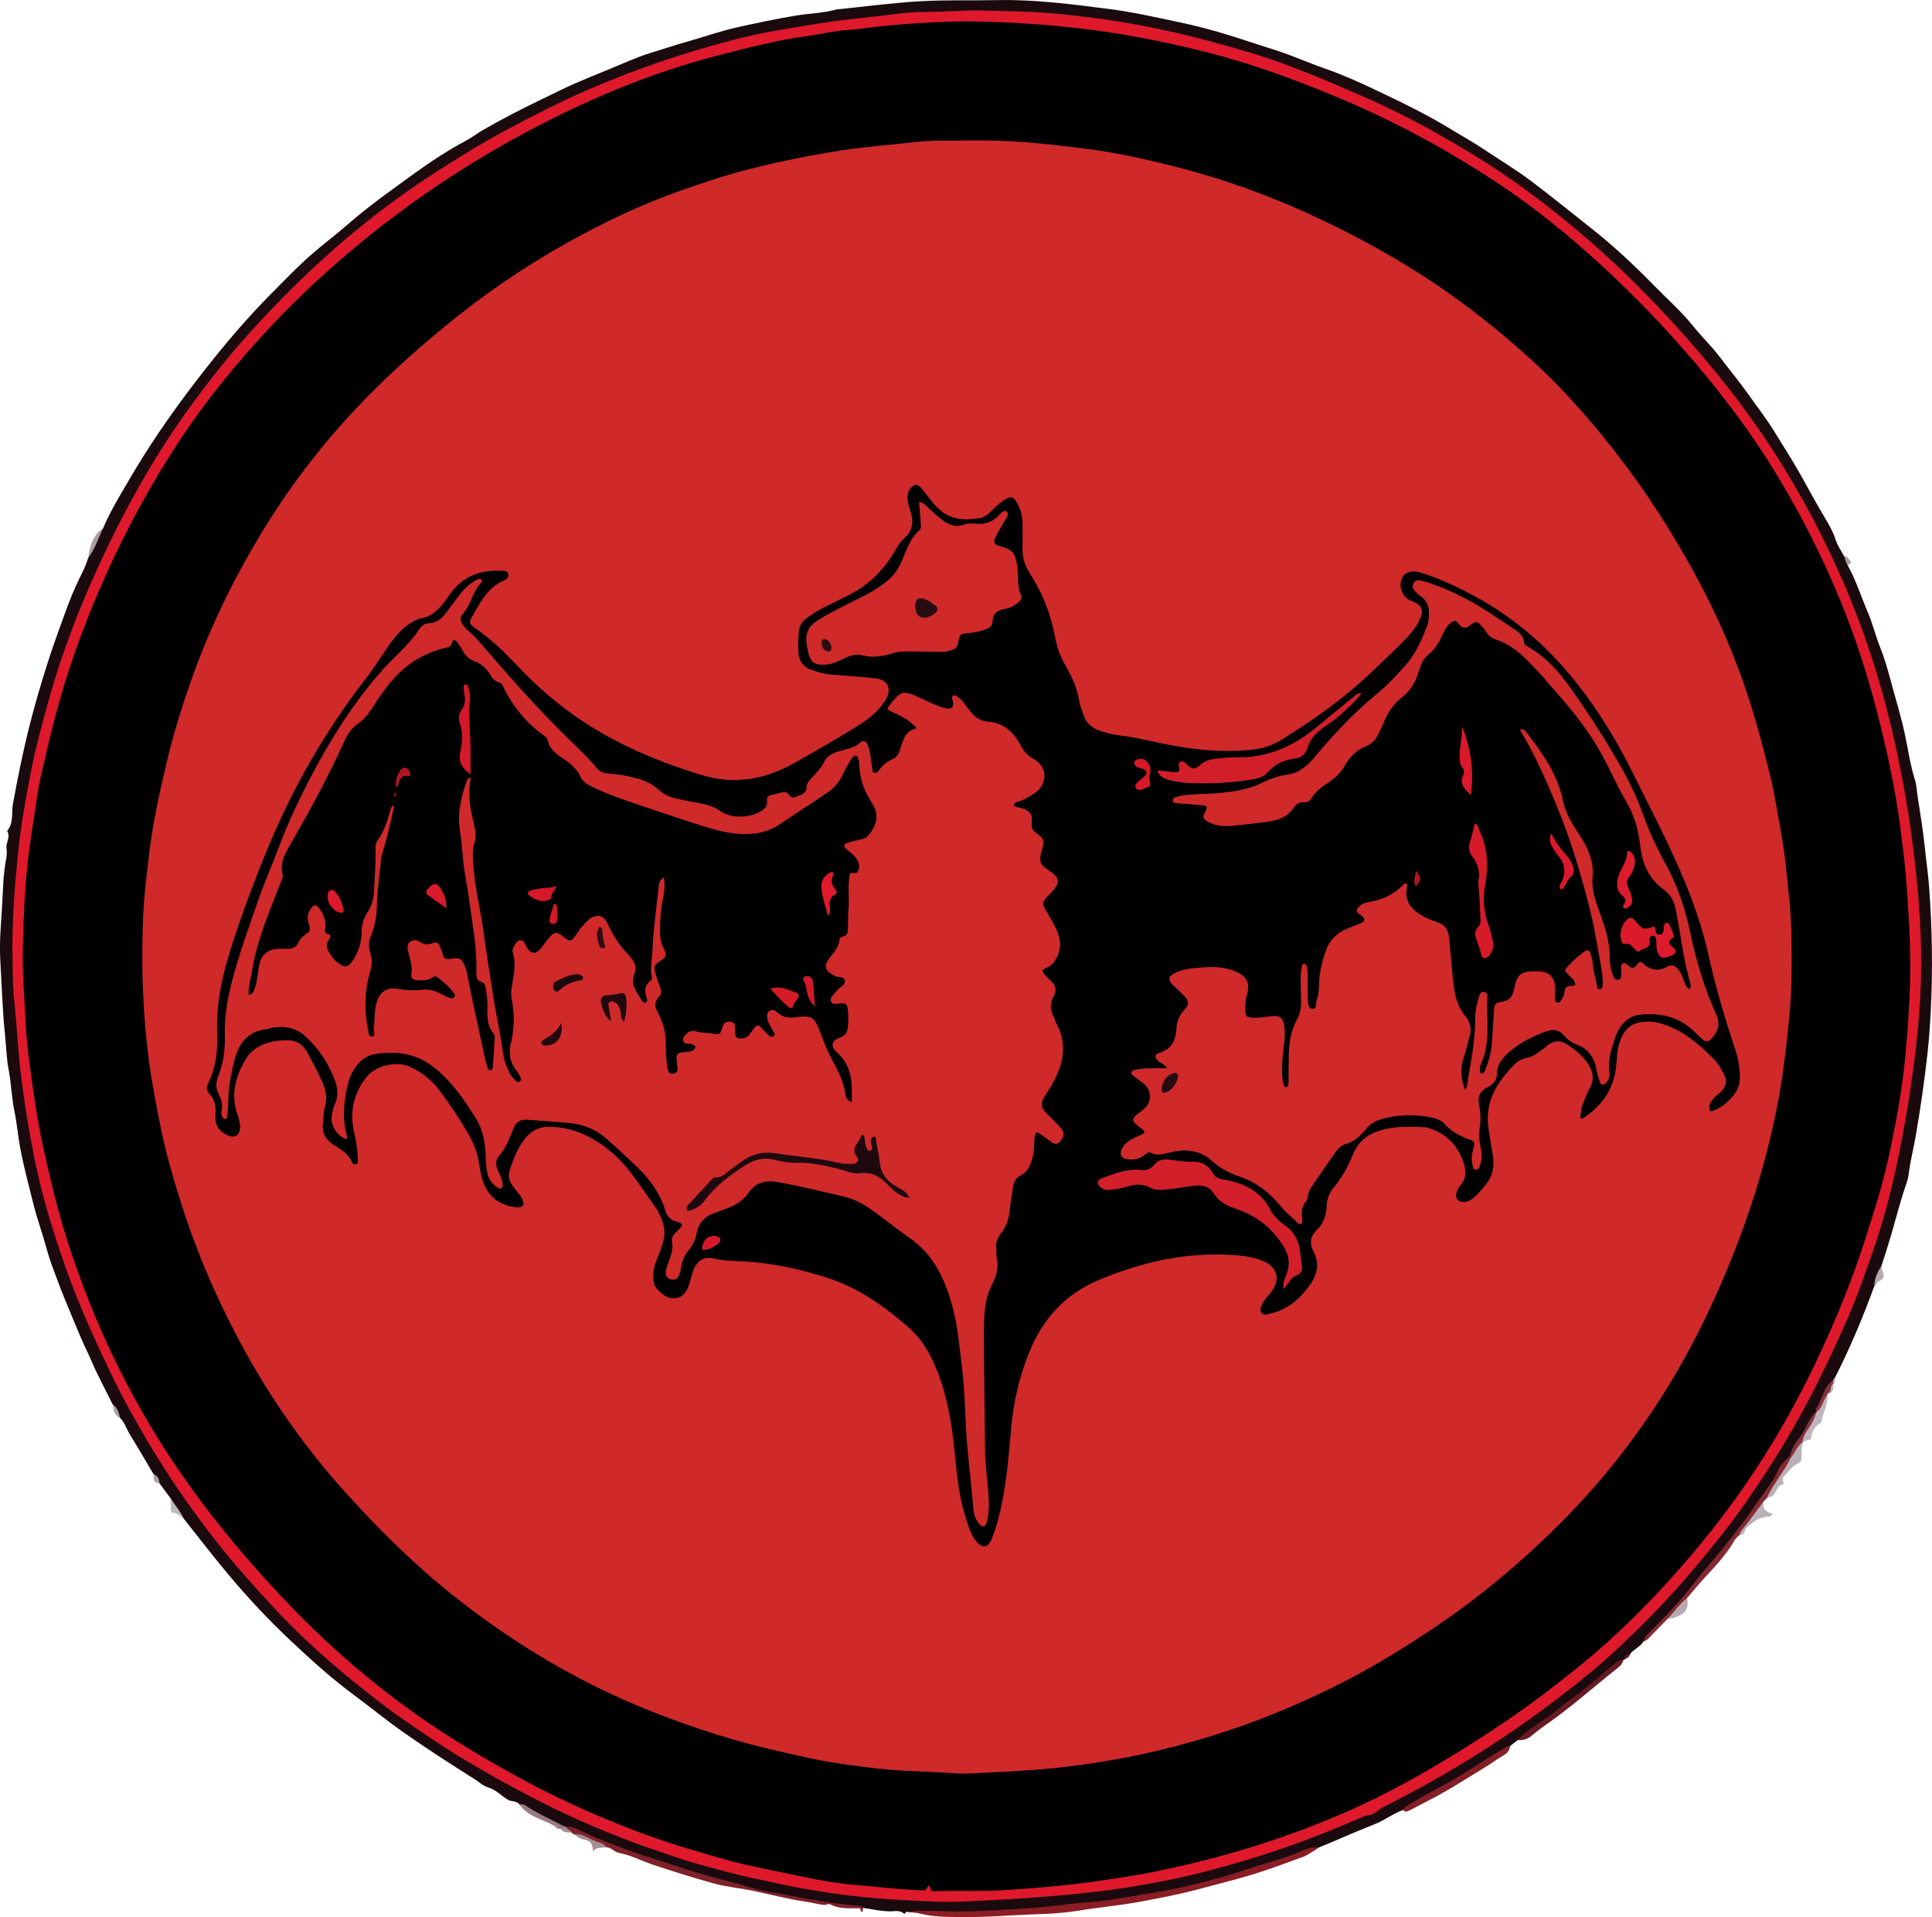
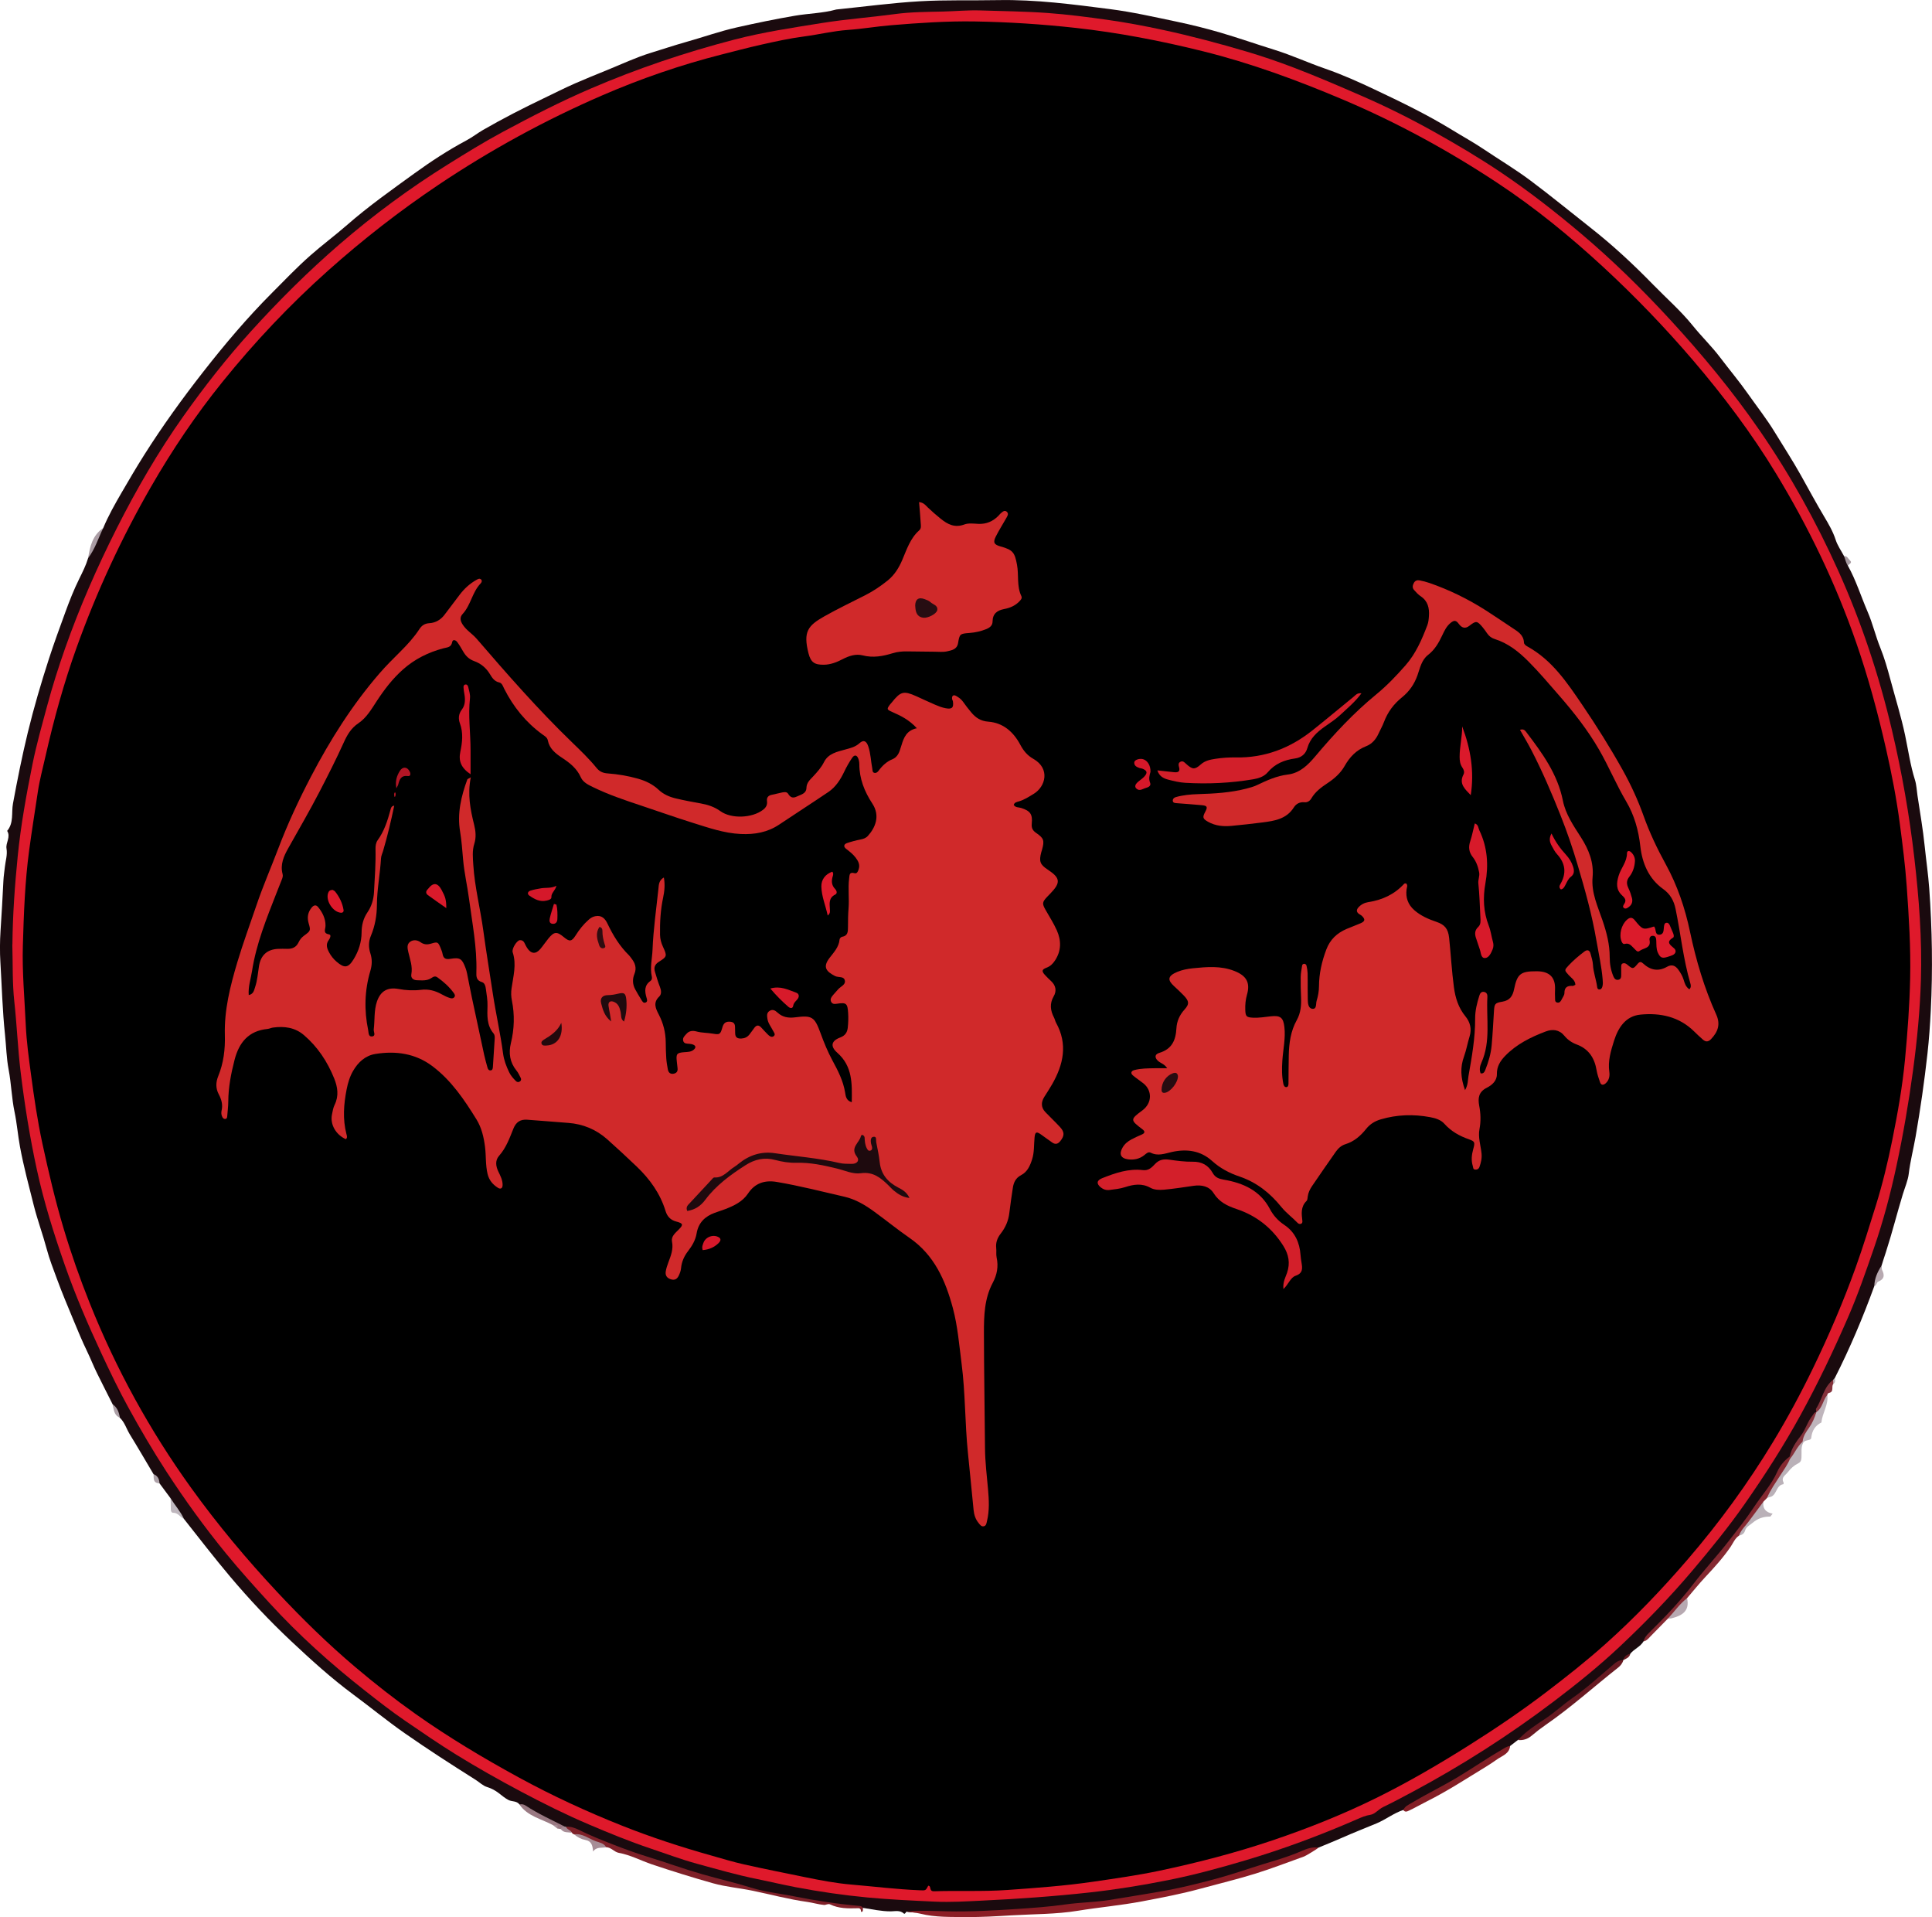
<svg xmlns="http://www.w3.org/2000/svg" id="a" viewBox="0 0 884 876.95">
  <defs>
    <style>.b{fill:#997982;}.c{fill:#dd192b;}.d{fill:#681a22;}.e{fill:#a79aa1;}.f{fill:#dc1b2b;}.g{fill:#d91a2b;}.h{fill:#1b090d;}.i{fill:#841f26;}.j{fill:#b41525;}.k{fill:#d7182a;}.l{fill:#1e0a0e;}.m{fill:#bfb5bc;}.n{fill:#b31525;}.o{fill:#1a0a0e;}.p{fill:#d21f2a;}.q{fill:#d31829;}.r{fill:#8b1d25;}.s{fill:#84323b;}.t{fill:#db192b;}.u{fill:#df192b;}.v{fill:#db182b;}.w{fill:#d31f2a;}.x{fill:#d4182a;}.y{fill:#2a0c11;}.z{fill:#aa9ca4;}.aa{fill:#852931;}.ab{fill:#a78d96;}.ac{fill:#270c11;}.ad{fill:#b7a9b1;}.ae{fill:#d0292a;}.af{fill:#d3182a;}.ag{fill:#de1a2b;}.ah{fill:#bfb7be;}.ai{fill:#b7a9b0;}.aj{fill:#d71a2a;}.ak{fill:#ada0a7;}.al{fill:#bab1b8;}.am{fill:#db1b2b;}.an{fill:#2e0c10;}.ao{fill:#7f2129;}.ap{fill:#aea2a9;}.aq{fill:#200a0e;}.ar{fill:#270d12;}.as{fill:#d5182a;}.at{fill:#22090d;}</style>
  </defs>
  <path class="o" d="M414.78,874.47c-.37,.37-.78,1.28-1.18,.9-1.79-1.68-4.07-1.04-5.95-1.03-4.38,.03-8.56-.95-12.81-1.59-5.24-1.07-10.61-1.43-15.89-2.09-9.77-1.22-19.36-3.19-28.96-5.13-24.5-4.93-48.24-12.5-71.59-21.34-4.94-1.87-9.63-4.3-14.5-6.33-1.34-.56-2.64-1.02-4.06-1.12-.44-.06-.88-.17-1.3-.31-7.3-2.97-14.04-7.03-20.84-10.97-1.27-1.74-3.44-1.23-5.04-2.05-1.61-.83-3.03-2.07-4.49-3.18-1.6-1.23-3.33-2.15-5.28-2.75-2-.62-3.51-2.2-5.24-3.29-10.97-6.91-21.88-13.94-32.51-21.36-8.02-5.6-15.61-11.85-23.47-17.66-10.14-7.5-19.38-15.91-28.53-24.5-9.88-9.28-19.14-19.13-27.88-29.5-7.25-8.61-14.13-17.52-21.1-26.35-2.53-2.81-5.36-5.43-6.09-9.41l-5.11-6.89c-1.44-1.03-1.46-2.98-2.69-4.14-3.6-6.07-7.14-12.17-10.84-18.18-1.56-2.54-2.36-5.54-4.59-7.67-1.17-2.01-2.16-4.11-3.3-6.14-2.39-4.75-4.81-9.49-7.16-14.26-1.62-3.29-2.95-6.73-4.54-10-2.23-4.6-4.17-9.3-6.12-14-2.62-6.32-5.29-12.63-7.65-19.05-1.66-4.52-3.45-9.05-4.68-13.68-1.79-6.72-4.23-13.24-5.93-19.97-2.24-8.91-4.64-17.81-6.31-26.84-.97-5.26-1.39-10.68-2.49-15.92-1.34-6.4-1.48-12.94-2.7-19.34-1.01-5.31-1.1-10.71-1.67-16.06-1.16-10.96-1.44-21.99-2.1-32.98-.29-4.83-.25-9.66,.06-14.49,.49-7.61,.95-15.22,1.31-22.84,.1-2.15,.45-4.25,.67-6.37,.29-2.8,1.25-5.48,.75-8.44-.44-2.62,2.04-5.28,.3-8.06,3.11-3.68,1.89-8.32,2.66-12.49,2-10.87,4.17-21.72,6.77-32.45,2.77-11.39,6.08-22.65,9.7-33.83,2.31-7.12,4.89-14.16,7.45-21.17,1.9-5.21,3.95-10.45,6.46-15.5,1.48-2.99,3.04-6.09,4.01-9.36,2.01-4.72,3.35-9.78,6.9-13.73,2.33-5.61,5.32-10.88,8.36-16.12,3.4-5.87,6.84-11.71,10.47-17.45,8.31-13.13,17.38-25.68,26.93-37.89,9.84-12.58,20.15-24.78,31.44-36.09,5.74-5.75,11.34-11.64,17.44-17.03,5.52-4.88,11.45-9.27,16.98-14.1,9.78-8.55,20.36-16.02,30.84-23.61,7.6-5.5,15.48-10.65,23.8-15.08,2.63-1.4,5.01-3.28,7.6-4.78,8.98-5.17,18.2-9.89,27.55-14.37,4.85-2.32,9.64-4.76,14.56-6.92,4.81-2.11,9.68-4.06,14.54-6.04,6.68-2.71,13.23-5.82,20.1-7.92,5.37-1.64,10.7-3.44,16.11-4.96,7.76-2.18,15.39-4.91,23.23-6.67,8.81-1.98,17.66-3.82,26.58-5.34,6.28-1.07,12.72-1.12,18.89-2.84,.14-.04,.28-.03,.43-.05,12.56-1.28,25.09-2.97,37.68-3.71,11.96-.7,23.98-.31,35.98-.54,17.19-.32,34.18,1.95,51.15,4.12,10.29,1.32,20.46,3.64,30.63,5.77,6.66,1.4,13.29,3.05,19.83,4.96,8.32,2.44,16.52,5.32,24.8,7.89,7.88,2.45,15.38,5.92,23.14,8.6,7.79,2.69,15.29,6.06,22.67,9.55,12.07,5.7,24.12,11.52,35.55,18.54,4.71,2.9,9.62,5.58,14.2,8.66,7.2,4.84,14.65,9.28,21.63,14.5,9.26,6.93,18.18,14.27,27.27,21.41,10.21,8.02,19.72,16.84,28.79,26.15,6.06,6.22,12.64,11.95,18.11,18.73,4.04,5.01,8.71,9.51,12.56,14.6,4.21,5.57,8.72,10.92,12.74,16.64,4.1,5.83,8.54,11.45,12.24,17.53,3.99,6.55,8.18,12.97,11.94,19.69,3.54,6.33,6.99,12.75,10.72,19,1.98,3.31,3.99,6.76,5.22,10.57,.85,2.64,2.54,5,3.86,7.49,1.35,1.12,1.62,2.68,1.71,4.3,3.76,6.72,6.01,14.1,9.06,21.14,2.3,5.3,3.6,11.03,5.78,16.4,1.92,4.75,3.32,9.71,4.62,14.55,2.27,8.5,4.93,16.92,6.75,25.58,1.42,6.77,2.39,13.7,4.49,20.35,.72,2.28,.8,4.77,1.16,7.16,1.15,7.75,2.52,15.45,3.31,23.26,.65,6.38,1.6,12.72,2.06,19.14,1.35,18.67,1.65,37.33,.71,56.03-.33,6.51-.78,13-1.5,19.5-1.41,12.77-3.24,25.45-5.44,38.1-.99,5.67-2.46,11.24-3.14,17.01-.36,3.01-1.75,6.21-2.7,9.31-2.69,8.83-4.93,17.8-7.78,26.59-.64,1.98-1.32,3.98-1.92,5.98-.3,3.47-1.84,6.49-3.37,9.52-5.22,14.36-11.15,28.41-18.07,42.03-.33,.49-.5,1.06-.83,1.55-3.07,4.11-4.87,8.88-6.94,13.5-.13,.38-.3,.75-.5,1.1-4.05,6.67-8.68,12.99-11.76,20.22-5.52,6.54-9.53,14.13-14.54,21.01-6.03,8.27-11.68,16.9-18.74,24.33-4.93,5.2-9.04,11.01-13.56,16.49-6.46,7.82-14.08,14.5-20.62,22.21-1.46,2.54-4.4,3.51-6.12,5.77-1.01,1.01-2.34,1.65-3.18,2.85l.03-.04c-10.31,8.08-20.19,16.7-30.74,24.46-5.7,4.19-11.2,8.72-17.48,12.09-1.19,.92-2.39,1.85-3.58,2.77-5.15,4.28-11.11,7.34-16.69,10.97-10.35,6.73-21.35,12.35-32.17,18.29-4.39,1.44-8.02,4.38-12.3,6.16-5.34,2.22-10.73,4.33-16.03,6.68-3.47,1.54-7.01,2.93-10.51,4.39-20.14,7.78-40.7,14.32-61.72,19.1-16.97,3.85-34.18,6.53-51.61,8-12.23,1.03-24.46,2.11-36.7,2.93-10.41,.69-20.85,.68-31.25-.31-2.41-.23-4.86,.21-7.23-.48Z" />
  <path class="r" d="M414.78,874.47c6.26-.67,12.55-.27,18.81-.14,10.58,.22,21.12-.37,31.64-1.07,7.36-.49,14.74-1,22.09-2.05,6.59-.94,13.34-1.01,19.95-2.02,7.73-1.19,15.44-2.56,23.15-3.83,7.42-1.22,14.72-3,21.99-4.86,6.75-1.73,13.42-3.8,20.03-6,7.81-2.6,15.84-4.53,23.42-7.89,2.2-.97,4.78-1.84,7.42-1.37-.47,.47-5.72,3.7-6.51,3.98-7.5,2.67-14.92,5.57-22.51,7.92-8.16,2.53-16.48,4.52-24.72,6.77-8.92,2.44-18.01,4.17-27.08,5.89-9.65,1.82-19.47,2.68-29.17,4.26-10.15,1.66-20.38,1.51-30.58,2.12-6.8,.41-13.62,.84-20.41,.77-7.07-.07-14.23,.21-21.22-1.54-2.05-.51-4.2-.64-6.3-.94Z" />
  <path class="ao" d="M258.97,835.64c2.19-.16,4.05,.5,6.06,1.5,4.81,2.41,9.83,4.43,14.85,6.38,5.29,2.06,10.62,4.06,16.04,5.72,8.51,2.61,16.86,5.67,25.43,8.13,7.48,2.14,15.08,3.86,22.53,6.19,6.2,1.94,12.81,2.58,19.22,3.87,10.04,2.02,20.16,3.54,30.36,4.46,.61,.06,1.06,.35,1.38,.86-.05,.56,.1,1.4-.2,1.63-.92,.69-.65-.42-.78-.74-.38-.9-1.11-.73-1.79-.71-4.17,.13-8.32,.13-12.19-1.74-1.02-.49-1.91,.31-2.89,.22-2.61-.23-5.13-1.04-7.68-1.39-8.35-1.15-16.46-3.35-24.68-5.06-6.12-1.28-12.37-1.77-18.42-3.47-9.38-2.64-18.66-5.53-27.89-8.63-5.07-1.71-9.83-4.31-15.16-5.27-2.12-.39-3.49-2.51-5.76-2.58-5.19-1.23-9.42-4.84-14.68-5.92-.49-.03-.81-.31-1.03-.73-.78-1.03-3.05-.58-2.68-2.73Z" />
  <path class="aa" d="M752.05,750.83c.35-1.61,1.36-2.8,2.48-3.9,7.1-6.99,14.04-14.21,20.07-22.08,5.29-6.91,11.23-13.24,16.54-20.09,3.89-5.02,7.91-10.04,11.36-15.29,3.56-5.41,8.05-10.24,10.73-16.27,1.2-2.7,3.17-5.08,5.65-6.89,.34,.28,.56,.62,.64,1.06-2.78,6.53-6.37,12.55-11.04,17.92-.54,.56-1.08,1.11-1.63,1.67-1.38,3.91-3.46,7.37-6.72,10-1.9,1.53-2.54,4.04-4.46,5.53-1.84,1.25-2.62,3.32-3.79,5.05-3.42,5.02-7.47,9.48-11.61,13.89-2.91,3.1-5.57,6.43-8.34,9.66-2.21,3.76-4.62,7.34-8.74,9.3-2.62,2.67-5.24,5.34-7.86,8.02-.97,.99-1.8,2.14-3.28,2.44Z" />
  <path class="i" d="M642.12,828.01c.68-1.77,2.33-2.39,3.79-3.27,6.96-4.17,14.28-7.69,21.25-11.89,6.95-4.19,13.64-8.8,20.66-12.86,.98-.56,1.95-1.23,3.15-1.25-.4,3.54-3.63,4.43-5.94,6.05-1.61,1.13-3.26,2.26-4.95,3.29-8.95,5.44-17.72,11.21-27.12,15.91-2.78,1.39-5.46,2.96-8.29,4.28-1.04,.49-1.8,.76-2.57-.27Z" />
  <path class="d" d="M694.56,795.98c3.55-3.93,8-6.78,12.33-9.65,4.41-2.92,8.24-6.52,12.54-9.53,6.65-4.66,12.62-10.14,18.79-15.38,1.31-1.12,2.68-2.15,4.56-2-.38,1.44-1.31,2.57-2.4,3.43-11.05,8.7-21.5,18.17-33.1,26.17-2.22,1.53-4.38,3.19-6.43,4.94-1.86,1.58-3.9,2.24-6.29,2.02Z" />
  <path class="al" d="M808.49,685.28c1.6-3.81,4.03-7.13,6.22-10.58,1.52-2.4,3.23-4.67,4.3-7.33,1.67-2.81,1.66-6.83,5.7-7.95,.16,.12,.33,.24,.49,.36-1.33,2.19-.75,4.66-.93,7-.1,1.24-.3,2.05-1.56,2.67-1.85,.91-3.31,2.23-4.66,3.98-1.21,1.57-3.21,2.33-1.95,4.79,.1,.19-.04,.73-.12,.74-3.52,.45-2.88,5.36-6.31,5.89-.41,.06-.79,.28-1.18,.42Z" />
  <path class="m" d="M836.11,638.1c.61,4.53-2.34,8.29-2.69,12.61-2.95,1.44-4.31,3.78-4.69,7.08-.15,1.33-2.64,.74-3.53,2-.13-.09-.26-.19-.39-.28-.81-1.12-.23-2.04,.3-3.07,1.85-3.58,3.88-7.05,5.97-10.5l-.02,.03c1.68-2.63,2.07-6.08,5.04-7.87Z" />
  <path class="al" d="M795.68,702.48c.91-2.56,2.91-4.38,4.47-6.49,2.23-3.02,4.47-6.03,6.71-9.04-.42,3.03,.98,4.89,4.22,5.46-.65,.77-.9,1.35-1.16,1.35-3.04-.03-5.62,.83-8.02,2.86-1.3,1.1-2.93,1.79-3.44,3.56-.42,1.46-1.47,2.01-2.79,2.3Z" />
  <path class="b" d="M237.67,825.47c1.04-.3,2.03-.05,2.86,.5,5.68,3.74,11.86,6.53,17.89,9.6-.33,.82-1.07,1-1.83,1.13-.54-.09-1.08-.18-1.61-.26-.36-.88-1.14-1.21-1.94-1.52-5.28-2.89-11.64-4.02-15.36-9.45Z" />
  <path class="ad" d="M763.19,740.38c2.92-3.09,5.32-6.68,8.74-9.3,1.31,5.89-2.3,8.02-7.09,9.21-.53,.13-1.1,.06-1.65,.08Z" />
  <path class="ab" d="M262.68,839.1c3.82-.52,6.71,2.02,9.99,3.19,1.6,.57,3.7,.87,4.69,2.72-1.98,.48-4.29-.39-6,1.97-.19-2.83-.73-4.78-3.53-5.29-1.9-.35-3.67-1.27-5.16-2.59Z" />
  <path class="s" d="M836.11,638.1c-2.07,2.38-2.16,6.02-5.04,7.87-.04-.56-.32-1.28-.07-1.66,2.8-4.25,3.38-9.81,7.76-13.12,.48,.61,.47,1.24,.08,1.89v.02c-1.03,1.19,.5,3.6-1.97,4.09-.45,.14-.72,.43-.75,.91Z" />
  <path class="z" d="M47.23,241.54c-2.23,4.61-3.72,9.6-6.9,13.73,.82-5.32,2.03-10.45,6.9-13.73Z" />
  <path class="ah" d="M78.07,685.41c1.97,3.18,4.53,5.97,6.09,9.41-1.74-.77-2.7-2.86-4.97-2.81-.8,.02-1.01-.86-1.03-1.58-.05-1.67-.06-3.34-.09-5.01Z" />
  <path class="ai" d="M857.61,588.38c.03-3.56,1.5-6.61,3.37-9.52,.05,.69-.11,1.48,.18,2.06,1.19,2.38,1.1,4.2-1.69,5.32-.89,.36-.82,1.78-1.87,2.14Z" />
  <path class="ak" d="M51.53,642.38c2.13,1.49,2.96,3.68,3.3,6.14-2.78-1.15-2.75-3.8-3.3-6.14Z" />
  <path class="ab" d="M256.59,836.7c.32-.85,1.09-.96,1.83-1.13,.18,0,.37,.03,.55,.07,.44,1.35,2.18,1.43,2.68,2.73-1.77-.29-3.79,.17-5.06-1.67Z" />
  <path class="ap" d="M70.27,674.37c1.9,.73,2.63,2.22,2.69,4.14-3-.02-2.62-2.22-2.69-4.14Z" />
  <path class="e" d="M845.51,258.76c-.93-1.29-1.16-2.86-1.71-4.3,1.44-.27,1.78,1.1,2.55,1.78,1.55,1.37-.49,1.7-.84,2.52Z" />
-   <path class="m" d="M836.86,637.18c1.19-1.1,.37-3.18,1.96-4.09q.67,3.38-1.96,4.09Z" />
  <path class="d" d="M742.75,759.46c.42-1.66,1.46-2.64,3.18-2.85-.41,1.68-1.92,2.13-3.18,2.85Z" />
  <path class="ab" d="M253.04,834.92c.92,.15,2.8-.91,1.94,1.52-.65-.51-1.29-1.01-1.94-1.52Z" />
  <path class="m" d="M838.83,633.08c-.03-.63-.05-1.26-.08-1.88,.26-.26,.53-.53,.79-.79,.17,1,.37,2.01-.71,2.67Z" />
  <path class="u" d="M5.68,432.02c.13-13.24,1.07-26.9,2.45-40.58,1.42-14.11,3.94-27.99,6.73-41.83,1.8-8.95,4.31-17.76,6.68-26.59,2.4-8.96,5.21-17.81,8.29-26.57,6.61-18.75,14.57-36.9,23.53-54.66,9.03-17.89,19.05-35.17,30.63-51.51,9.58-13.52,19.78-26.53,30.94-38.83,12.71-14,26.07-27.31,40.35-39.64,15.58-13.46,32.14-25.67,49.65-36.59,8.26-5.15,16.52-10.26,25.08-14.86,13.21-7.1,26.54-13.95,40.36-19.88,21.32-9.16,43.23-16.54,65.65-22.37,13.14-3.42,26.58-5.42,39.98-7.57,11.16-1.79,22.41-2.6,33.58-4.11,7.24-.98,14.54-.98,21.83-1.15,5.69-.13,11.39-.69,17.07-.51,10.28,.33,20.57,.43,30.84,1.17,9.12,.66,18.19,1.84,27.22,3.11,8.61,1.21,17.18,2.82,25.7,4.66,12.83,2.76,25.5,6.15,38.07,9.86,7.34,2.17,14.63,4.68,21.83,7.43,10.41,3.98,20.63,8.39,30.83,12.83,11.39,4.95,22.5,10.48,33.35,16.56,10.36,5.8,20.56,11.84,30.42,18.47,12.82,8.62,24.96,18.09,36.75,28.06,14.45,12.22,27.92,25.44,40.7,39.33,14.7,15.98,28.54,32.7,40.91,50.63,14.01,20.31,25.89,41.73,36,64.19,10.59,23.52,18.68,47.87,24.58,72.96,4.55,19.33,7.99,38.84,10.26,58.6,2.13,18.49,3.54,36.98,2.99,55.59-.41,13.85-1.75,27.63-3.6,41.38-1.98,14.73-4.5,29.36-7.61,43.87-2.72,12.7-6.07,25.27-10.32,37.59-3.68,10.67-7.36,21.33-11.87,31.68-6.61,15.19-13.73,30.12-21.72,44.66-7.71,14.04-16.34,27.48-25.5,40.58-7.37,10.54-15.49,20.51-23.8,30.33-10.45,12.36-21.7,23.94-33.48,35.01-9.48,8.91-19.61,17.06-29.97,24.91-20.54,15.56-42.19,29.39-64.9,41.54-4.41,2.36-8.82,4.71-13.32,6.88-2.09,1.01-3.71,3.2-5.76,3.52-2.26,.35-4.17,1.18-6.13,2.04-16.78,7.33-33.9,13.7-51.46,18.91-11.51,3.42-23.06,6.56-34.84,8.91-11.91,2.38-23.89,4.32-35.96,5.66-16.33,1.81-32.71,2.95-49.13,3.74-7.29,.35-14.58,.81-21.85,.47-10.27-.48-20.54-.93-30.8-1.9-10.97-1.04-21.83-2.62-32.63-4.66-6.02-1.13-11.99-2.59-18-3.8-9.24-1.86-18.29-4.5-27.37-6.97-7.29-1.99-14.38-4.68-21.55-7.08-9.47-3.18-18.7-6.97-27.88-10.88-10.64-4.53-20.99-9.69-31.21-15.11-9.96-5.29-19.78-10.84-29.37-16.74-8.02-4.94-15.79-10.31-23.58-15.63-6.24-4.26-12.2-8.93-18.14-13.6-15.66-12.29-30.43-25.52-43.88-40.24-6.75-7.39-13.45-14.81-19.8-22.56-9.88-12.07-18.99-24.67-27.48-37.75-6.08-9.36-11.71-18.98-17.08-28.73-4.54-8.25-8.64-16.75-12.62-25.31-6.16-13.22-11.9-26.6-16.71-40.36-5-14.29-9.52-28.71-12.75-43.56-3.22-14.82-5.61-29.74-7.43-44.76-1.29-10.62-1.7-21.35-2.87-32-.94-8.56-.66-17.13-.92-26.19Z" />
  <path class="s" d="M831.09,645.94c-.77,2.54-1.77,4.95-3.32,7.15-1.36,1.93-2.78,3.9-2.96,6.41-2.51,2.2-3.66,5.4-5.81,7.87-.04-.35-.08-.71-.12-1.06,.8-3.69,2.85-6.64,5.14-9.59,2.14-2.76,2.99-6.37,5.27-9.14,.53-.65,.79-1.53,1.8-1.64Z" />
  <path d="M424.73,862.61c-1.21,2.34-1.21,2.2-3.99,2.09-10.42-.43-20.77-1.72-31.15-2.6-7.26-.61-14.42-2-21.55-3.46-9.22-1.89-18.45-3.72-27.63-5.78-5.01-1.12-9.93-2.64-14.87-4.03-13.87-3.9-27.56-8.36-40.95-13.69-16.18-6.44-31.96-13.72-47.27-22.08-16.2-8.85-32-18.29-47.08-28.94-9.58-6.77-18.79-14-27.74-21.57-12.57-10.64-24.32-22.15-35.55-34.16-14.16-15.15-27.46-31.04-39.59-47.89-18.87-26.23-34.3-54.35-46.29-84.34-4.51-11.28-8.54-22.74-12.02-34.38-3.8-12.72-6.83-25.64-9.64-38.63-2.27-10.49-3.81-21.1-5.23-31.69-1-7.46-2.04-14.97-2.39-22.56-.55-12.13-1.69-24.25-1.33-36.4,.43-14.56,.94-29.1,2.89-43.59,1.2-8.91,2.63-17.78,3.96-26.66,.82-5.49,2.28-10.9,3.51-16.32,3.82-16.86,8.41-33.52,14.26-49.8,9.14-25.44,20.47-49.9,33.95-73.34,9.69-16.85,20.54-32.96,32.74-48.07,14.74-18.26,30.8-35.29,48.35-50.94,15.93-14.21,32.71-27.29,50.41-39.17,23.79-15.96,48.87-29.67,75.16-41.04,17.58-7.61,35.67-13.85,54.28-18.59,6.08-1.55,12.18-3.16,18.29-4.54,6.52-1.47,13.11-2.91,19.76-3.78,6.66-.87,13.19-2.49,19.92-2.97,6.69-.47,13.32-1.63,20-2.17,12.67-1.04,25.36-1.92,38.08-1.71,15.42,.26,30.79,1.25,46.15,2.95,19.64,2.17,38.94,5.89,58.07,10.64,22.1,5.48,43.39,13.32,64.34,22.2,24.68,10.46,48.1,23.24,70.45,37.99,17.33,11.43,33.36,24.54,48.6,38.61,14.51,13.4,28.19,27.62,41.02,42.62,13.94,16.3,26.84,33.44,37.98,51.79,14.87,24.49,27.26,50.19,36.67,77.31,5.54,15.94,9.91,32.18,13.66,48.62,2.61,11.42,4.82,22.92,6.35,34.52,1.25,9.47,2.45,18.95,3.13,28.51,.99,13.98,1.87,27.94,1.56,41.96-.27,12.29-1.17,24.54-2.32,36.78-1.17,12.53-3.38,24.91-5.86,37.19-2.02,10.02-4.42,20.02-7.48,29.85-2.97,9.54-5.9,19.08-9.28,28.48-5.66,15.72-12.24,31.06-19.53,46.1-5.6,11.55-11.67,22.81-18.32,33.78-11.49,18.95-24.5,36.77-38.95,53.58-11.75,13.67-24.17,26.66-37.59,38.67-8.73,7.8-17.92,15.06-27.25,22.16-11.37,8.66-23.19,16.65-35.27,24.26-13.55,8.53-27.36,16.62-41.7,23.74-15.62,7.75-31.8,14.21-48.34,19.79-16.95,5.71-34.22,10.19-51.69,13.87-9.92,2.09-19.96,3.5-29.99,4.97-13.16,1.93-26.4,2.89-39.63,3.82-11.11,.78-22.3,.22-33.45,.58-2.41,.08-1.08-2.43-2.6-2.53Z" />
-   <path class="ae" d="M440.67,811.37c-6.16-.32-13.72-.83-21.29-1.09-8.15-.28-16.25-1.01-24.33-2.04-8.93-1.14-17.83-2.41-26.61-4.42-5.71-1.31-11.43-2.53-17.13-3.9-10.56-2.54-20.98-5.56-31.25-9.01-18.99-6.38-37.51-13.95-55.24-23.33-20-10.58-38.82-22.95-56.58-37.03-18.23-14.45-34.72-30.68-50.23-47.9-18.14-20.14-33.72-42.19-46.7-66-9.31-17.07-17.37-34.73-23.98-53.06-3.68-10.22-6.85-20.58-9.75-31.03-2.94-10.6-5.03-21.4-7.02-32.22-4.91-26.69-6.15-53.64-5.07-80.7,.4-9.97,1.66-19.91,2.85-29.84,1.69-14.08,4.8-27.86,8.07-41.61,3.4-14.31,7.87-28.32,12.95-42.13,7.88-21.39,17.92-41.74,29.67-61.25,12.21-20.27,26.36-39.12,42.49-56.44,13.07-14.04,27.23-26.88,42.07-39.07,17.51-14.39,36.09-27.18,55.84-38.19,16.6-9.26,33.73-17.44,51.73-23.81,9.71-3.43,19.44-6.73,29.39-9.33,13.25-3.46,26.65-6.22,40.18-8.5,12.85-2.17,25.8-3.1,38.7-4.54,7.5-.84,15.13-.52,22.7-.65,3.28-.06,6.56-.04,9.85,0,15.47,.18,30.81,1.97,46.11,3.93,10.46,1.34,20.82,3.51,31.11,5.93,13.07,3.08,25.96,6.74,38.63,11.19,11.18,3.92,22.13,8.37,32.89,13.34,17.13,7.91,33.69,16.85,49.58,27.01,13.13,8.4,25.6,17.68,37.56,27.71,10.65,8.93,20.84,18.29,30.24,28.53,13.07,14.24,25.04,29.33,35.89,45.34,8.67,12.79,16.64,26.01,23.85,39.66,7.14,13.52,13.37,27.46,18.61,41.85,5.44,14.92,9.61,30.18,13.38,45.57,2.07,8.47,3.39,17.08,4.96,25.64,1.99,10.84,2.93,21.79,4.03,32.72,1.08,10.82,.99,21.7,.93,32.58-.07,12.9-1.56,25.65-3.07,38.44-1.96,16.65-5.44,32.96-9.84,49.08-4.93,18.05-11.3,35.62-18.68,52.83-7.04,16.43-15.05,32.38-24.33,47.64-8.84,14.53-18.73,28.34-29.66,41.42-10.57,12.66-22.06,24.41-34.23,35.48-13.86,12.61-28.49,24.28-44.12,34.69-13.58,9.04-27.43,17.62-41.97,24.99-16.97,8.6-34.46,16.04-52.55,22.01-12.36,4.08-24.88,7.58-37.58,10.34-12.83,2.78-25.78,4.91-38.87,6.35-14.23,1.57-28.5,2.08-44.17,2.84Z" />
  <path d="M723.05,511.49c.23-2.69,.53-5.19,1.64-7.56,.91-1.94,1.45-4.08,2.54-5.9,2.82-4.72,1.36-8.89-1.59-12.69-2.36-3.05-5.34-5.56-8.66-7.61-3.02-1.87-5.89-1.87-8.7,.4-.89,.72-1.81,1.39-2.72,2.1-2.15,1.67-4.3,3.18-7.13,3.72-1.75,.34-3.67,1.23-4.93,2.47-8.1,7.97-14.1,17.05-12.51,29.1,.58,4.37,1.39,8.74,2.1,13.11,.79,4.93-.1,9.34-3.26,13.28-1.61,2.02-3.26,3.99-5.17,5.72-1.18,1.08-2.51,1.89-4.12,2.14-3.37,.51-5.14-1.69-3.86-4.91,.36-.92,.9-1.81,1.54-2.56,3.13-3.7,2.55-7.76,.99-11.74-2.89-7.34-8.07-12.36-15.76-14.59-.27-.08-.54-.25-.81-.27-8.31-.5-16.62-.73-24.46,2.69-4.38,1.91-7.38,5.44-9.16,9.79-2.24,5.47-4.99,10.57-8.8,15.11-1.97,2.35-3.05,5.09-3.18,8.25-.18,4.23-1.33,8.06-4.59,11.17-2.88,2.74-3.39,6.08-1.46,9.75,2.85,5.41,1.81,10.5-1.6,15.29-4.51,6.34-10.07,11.27-17.89,13.08-1.49,.35-3.39,1.2-4.37-.31-.99-1.51-.05-3.39,.85-4.84,.97-1.57,2.27-2.94,3.43-4.39,4.76-5.96,3.2-11.81-3.87-14.63-4.72-1.89-9.71-2.35-14.69-2.63-21.12-1.15-41.16,3.49-60.47,11.68-14.83,6.29-24.93,17.26-31.1,32.05-4.72,11.31-7.46,23.07-8.58,35.26-.95,10.38-1.75,20.79-3.58,31.06-1.2,6.72-2.75,13.38-5.31,19.79-2.07,5.17-5.1,3.9-7.51,.74-2.37-3.11-3.31-6.91-4.5-10.57-3.79-11.68-4.21-23.88-5.68-35.92-1.6-13.09-4.34-25.87-10.37-37.75-2.56-5.04-5.87-9.48-10.1-13.2-11.25-9.9-23.4-18.38-37.87-22.9-11.74-3.67-23.69-6.34-36.05-7.13-5.11-.33-10.26-.25-15.33-1.47-4.49-1.09-7.81,1.28-9.38,6.07-.71,2.17-1.16,4.43-1.98,6.55-1.78,4.57-3.92,5.84-8,5.48-2.87-.25-7.7-4.28-8-7.47-.32-3.36-.04-6.56,1.31-9.65,1.14-2.63,2.03-5.33,2.91-8.05,1.39-4.24,.79-8.18-1.03-12.06-.67-1.42-1.31-2.89-2.23-4.15-6.74-9.19-12.44-19.26-21.56-26.47-7.9-6.25-16.72-10.37-27.07-10.48-5.03-.05-8.83,2.19-11.68,6.06-3.08,4.18-4.89,9.02-6.5,13.92-1.09,3.29,.37,5.87,2.32,8.26,1.27,1.56,2.6,3.06,3.47,4.88,1.19,2.52,.33,3.93-2.47,3.69-7.6-.66-13.21-4.55-15.74-12.43-.95-2.97-1.32-6.13-1.86-9.22-1.08-6.21-4.31-11.47-7.49-16.7-2.74-4.51-5.81-8.83-8.86-13.14-3.94-5.56-8.78-10.06-15.16-12.84-6.32-2.75-15.81-.44-20.06,5.21-5.81,7.72-7.4,15.93-5.27,25.06,.98,4.2,1.63,8.41,1.69,12.71,.01,.73-.08,1.52-.91,1.72-.75,.18-1.5-.21-1.78-.9-1.62-4.01-5.12-5.96-8.53-8.09-3.4-2.13-5.2-5.26-4.83-9.38,.24-2.7,.25-5.49,.99-8.06,1.2-4.18,.24-8-1.39-11.65-1.98-4.42-4.37-8.65-6.61-12.95-2.06-3.95-5.44-5.85-9.78-5.75-7.63,.16-14.68,2.18-18.77,9.16-4.44,7.59-6.62,15.77-3.56,24.6,.7,2.01,1.32,4.09,1.23,6.28-.14,3.48-2.17,4.81-5.4,3.56-3.9-1.52-6.2-4.66-5.86-8.98,.3-3.88,.03-7.34-2.9-10.27-1.35-1.35-1.23-3.03-.37-4.77,3.51-7.11,4.39-14.74,4.06-22.53-.73-17.52,4.33-33.84,9.94-50.1,4.1-11.89,8.57-23.63,13.41-35.23,11.51-27.59,26.19-53.34,44.56-76.99,3.77-4.85,6.98-10.12,10.53-15.14,3.49-4.94,7.34-9.52,13.1-12.01,.26-.11,.5-.34,.77-.37,7.02-.88,10.59-6.01,14.24-11.24,5.77-8.24,14.01-11.33,23.84-10.68,1.08,.07,2.47-.16,2.82,1.34,.36,1.53-.65,2.54-1.85,3.04-7.96,3.3-11.22,10.6-15.13,17.41-.97,1.68-.42,2.67,.83,3.63,2.15,1.65,4.37,3.2,6.5,4.87,5.75,4.54,10.69,9.92,15.76,15.16,11.01,11.38,23.3,21.06,37.05,28.94,14.21,8.15,29.28,14.09,44.92,18.89,15.75,4.84,30.14,2.03,43.97-6.02,8.4-4.89,16.91-9.59,25.17-14.69,5.32-3.29,10.72-6.64,14.36-12.01,.4-.59,.85-1.16,1.21-1.77,2.88-4.95,.74-9.14-4.99-9.66-6.54-.6-13.09-1.19-19.65-1.65-3.33-.23-6.5-1.1-9.55-2.26-3.4-1.3-5.53-3.68-5.83-7.69-.25-3.32,0-6.57,.18-9.84,.15-2.61,1.57-4.56,3.61-6.07,2.64-1.96,5.41-3.73,8.38-5.17,3.73-1.81,7.45-3.64,11.14-5.52,8.5-4.32,15.09-10.69,20.08-18.78,1.5-2.43,2.74-5.09,4.94-6.98,4.21-3.62,4.48-8.04,2.8-12.86-.71-2.04-1.36-4.06-1.22-6.26,.08-1.3,.29-2.52,1.16-3.59,1.92-2.38,3.49-2.43,5.47,.01,2.52,3.1,4.72,6.42,7.69,9.2,5.55,5.18,12.14,5.32,18.91,4.15,2.67-.46,4.6-2.78,6.58-4.64,1.67-1.57,3.37-3.05,5.4-4.19,1.85-1.04,3.1-.91,4.3,.95,1.91,2.95,3.01,6.14,3.1,9.63,.1,4,.11,8.01,0,12.02-.1,4.16,1.07,8,3.27,11.39,5.83,9,9.69,18.66,11.63,29.25,.81,4.42,2.27,8.8,4.65,12.84,2.97,5.04,5.42,10.36,6.38,16.26,.37,2.24,1.26,4.39,1.97,6.56,1.2,3.68,3.74,5.99,7.37,7.2,2.58,.86,5.16,1.66,7.88,1.98,8.1,.94,16,3,23.99,4.52,12.99,2.47,26.04,3.7,39.23,2.05,4.29-.54,8.38-2.06,12.02-4.31,14.62-9.02,28.6-18.91,41.09-30.8,5.49-5.23,11.02-10.41,16.3-15.86,2.61-2.69,4.8-5.69,6.28-9.15,1.47-3.44,.82-5.28-2.45-7.08-.62-.34-1.34-.48-1.99-.78-4.01-1.87-5.71-6.46-3.9-10.46,1.16-2.56,4.31-3.57,7.82-2.57,7.31,2.09,14.19,5.23,20.96,8.63,20,10.04,36.76,24.05,50.65,41.54,10.18,12.81,18.69,26.67,25.94,41.32,5.26,10.63,10.72,21.16,15.82,31.87,7.88,16.52,14.87,33.42,18.88,51.35,3.24,14.51,7.38,28.75,12.1,42.84,1.59,4.75,2.52,9.59,2.32,14.72-.24,5.99-6.87,12.18-12.32,14.18-1.09,.4-1.58-.28-1.64-1.3-.05-.87,.13-1.7,.59-2.46,.75-1.22,1.59-2.38,2.72-3.29,6.62-5.35,4.38-7.82,1.9-12.48-1.42-2.67-3.67-4.75-5.82-6.84-6.3-6.15-13.22-11.31-21.88-13.76-3.12-.88-6.25-.98-9.34-.41-5.27,.97-7.87,4.88-9.35,9.59-1.16,3.7-1.06,7.62-1.55,11.44-1.32,10.19-6.83,17.61-15.34,23.01-.08,.05-.27-.05-.95-.2Z" />
  <path class="ae" d="M419.59,333.21c-3.69-4.06-7.56-5.83-11.46-7.57-2.37-1.06-2.43-1.27-.97-3.28,.25-.35,.58-.64,.84-.97,4.08-5.13,5.45-5.49,11.27-2.9,2.87,1.28,5.7,2.66,8.58,3.88,1.57,.67,3.19,1.31,4.86,1.62,2.91,.54,3.71-.29,3.31-3.11-.06-.42-.36-.8-.4-1.22-.14-1.4,.66-1.97,1.8-1.34,1.22,.68,2.39,1.5,3.24,2.72,1.14,1.64,2.39,3.21,3.66,4.75,2.05,2.48,4.34,4.08,7.91,4.34,6.82,.51,11.52,4.74,14.62,10.57,1.47,2.76,3.2,4.87,5.96,6.44,7.87,4.48,5.54,12.75,.2,15.99-2.2,1.34-4.35,2.76-6.86,3.48-.95,.27-1.97,.44-2.31,1.6,.81,1.31,2.26,1.02,3.44,1.41,4.15,1.35,5.23,2.82,4.81,7.19-.19,1.99,.42,3.13,2.04,4.24,3.52,2.42,3.79,3.48,2.69,7.55-.11,.41-.26,.82-.37,1.23-1.12,4.17-.58,5.66,2.9,7.95,5.85,3.85,6.09,5.95,1.24,10.97-.5,.51-1.01,1.01-1.5,1.54-2.25,2.41-2.3,3.11-.69,5.94,1.76,3.1,3.71,6.13,5.16,9.37,2.08,4.68,2.09,9.4-.89,13.85-.97,1.45-2.09,2.57-3.83,3.23-2.22,.85-2.28,1.61-.67,3.38,.86,.95,1.8,1.84,2.74,2.72,2.18,2.02,2.67,4.47,1.22,6.97-1.95,3.38-1.54,6.53,.15,9.77,.39,.76,.54,1.64,.95,2.39,5.39,9.74,3.36,19-1.8,28.05-1.13,1.98-2.4,3.89-3.61,5.82-1.54,2.47-1.54,4.85,.54,7.01,2.18,2.27,4.47,4.43,6.61,6.74,2.19,2.36,2.11,4.02,.2,6.43-1.1,1.39-2.26,1.69-3.68,.72-1.77-1.2-3.47-2.51-5.23-3.74-2.01-1.41-2.64-1.16-2.89,1.33-.34,3.4-.06,6.82-1.16,10.18-.96,2.96-2.16,5.65-5.01,7.13-2.44,1.27-3.41,3.33-3.78,5.84-.56,3.82-1.16,7.63-1.6,11.46-.4,3.52-1.76,6.64-3.89,9.37-1.59,2.03-2.4,4.15-2.11,6.73,.16,1.42-.11,2.91,.19,4.28,.9,4.12,.17,7.93-1.78,11.58-3.84,7.2-4.04,15.09-4.03,22.92,.03,17.59,.35,35.17,.49,52.76,.05,6.3,.84,12.54,1.39,18.79,.42,4.85,.7,9.7-.48,14.5-.24,.96-.31,2.13-1.46,2.39-1.15,.26-1.79-.78-2.4-1.52-1.4-1.7-2.05-3.75-2.27-5.92-.87-8.67-1.68-17.35-2.58-26.01-1.41-13.65-1.15-27.4-2.92-41.04-1.1-8.5-1.77-17.05-3.99-25.35-3.39-12.64-8.49-24.26-19.83-32.09-5.52-3.81-10.73-8.07-16.16-12.01-4.17-3.03-8.53-5.66-13.7-6.84-10.29-2.35-20.52-5-30.95-6.75-5.39-.9-9.89,.52-13.05,5.27-2.51,3.77-6.39,5.6-10.43,7.17-1.6,.62-3.25,1.1-4.85,1.7-4.47,1.65-7.46,4.52-8.28,9.47-.5,2.99-2.04,5.63-3.9,8.03-1.79,2.31-2.94,4.89-3.21,7.81-.11,1.17-.5,2.22-.98,3.27-.75,1.64-1.83,2.44-3.75,1.81-1.83-.6-2.55-1.84-2.27-3.59,.22-1.4,.69-2.77,1.19-4.11,1.15-3.08,2.36-6.04,1.67-9.53-.46-2.31,1.42-3.86,2.97-5.4,2.32-2.3,2.18-2.93-.99-3.76-2.66-.69-4.16-2.31-4.93-4.82-2.46-8.01-7.17-14.58-13.15-20.29-4.45-4.24-8.95-8.44-13.54-12.52-5.07-4.5-11.05-7-17.84-7.5-6.27-.46-12.53-1.02-18.8-1.46-3.12-.22-5.07,1.06-6.29,4.08-1.76,4.37-3.32,8.78-6.55,12.42-1.89,2.13-1.52,4.8-.31,7.28,.94,1.93,1.94,3.85,1.92,6.08-.02,1.54-.89,2.1-2.2,1.25-2.34-1.51-4.01-3.46-4.69-6.35-.97-4.09-.63-8.26-1.16-12.37-.57-4.45-1.56-8.73-3.93-12.57-5.58-9.02-11.5-17.8-20.11-24.29-7.79-5.87-16.73-7.11-26.08-5.62-4.64,.74-7.94,3.77-10.26,7.79-1.51,2.62-2.37,5.5-2.95,8.47-1.33,6.79-1.84,13.57-.08,20.38,.2,.76,.56,1.66-.27,2.36-4.58-2.07-7.24-6.72-6.36-11.23,.3-1.54,.56-3.14,1.24-4.53,2-4.1,1.37-8.11-.22-12.05-3.09-7.67-7.55-14.44-13.88-19.84-4.09-3.49-8.98-4.12-14.13-3.41-.84,.12-1.65,.55-2.49,.63-8.69,.84-13.05,6.24-15.08,14.16-1.61,6.24-2.84,12.53-2.87,19.02-.01,2.27-.32,4.55-.49,6.82-.05,.6-.21,1.12-.93,1.17-.66,.04-1.04-.39-1.31-.9-.49-.92-.55-1.98-.33-2.94,.63-2.69-.07-5.15-1.29-7.42-1.49-2.78-1.36-5.59-.26-8.29,2.47-6.07,3.23-12.29,3.04-18.85-.32-11.39,2.46-22.39,5.68-33.2,2.61-8.76,5.8-17.34,8.73-26,2.97-8.8,6.7-17.32,9.99-25.99,4.32-11.39,9.44-22.37,15.07-33.13,8.76-16.76,18.83-32.69,31.23-47.04,3.08-3.57,6.46-6.88,9.79-10.22,3.14-3.14,6.13-6.41,8.56-10.14,1.1-1.68,2.47-2.54,4.57-2.67,2.82-.17,5.16-1.57,6.89-3.85,2.34-3.07,4.65-6.16,6.99-9.23,2.1-2.76,4.62-5.05,7.66-6.75,.63-.35,1.32-.76,1.98-.25,.75,.58,.35,1.44-.09,1.89-3.88,3.98-4.47,9.89-8.23,13.95-1.46,1.58-1.13,3.19,.1,5.03,1.71,2.57,4.36,4.09,6.32,6.37,14,16.25,28.13,32.38,43.57,47.3,3.91,3.78,7.84,7.54,11.27,11.76,1.41,1.73,3.01,2.36,5.15,2.51,4.69,.35,9.31,1.13,13.87,2.43,3.54,1.01,6.71,2.55,9.34,5.02,2.29,2.16,5.01,3.3,7.94,4,3.75,.89,7.54,1.59,11.33,2.27,3.26,.58,6.29,1.57,9.04,3.55,5.01,3.61,14.51,3.18,19.46-.6,1.4-1.06,2.08-2.26,1.85-4.02-.23-1.75,.69-2.61,2.37-2.91,1.54-.27,3.05-.76,4.59-1.04,.97-.18,2.13-.36,2.74,.65,.98,1.62,2.09,2.1,3.9,1.24,1.92-.92,4.38-1.31,4.45-3.99,.07-2.32,1.55-3.63,2.89-5.05,1.96-2.1,3.86-4.17,5.17-6.79,1.96-3.89,6.03-4.68,9.67-5.69,2.37-.66,4.57-1.13,6.51-2.87,1.88-1.7,3.18-1.12,4.05,1.42,1.12,3.27,1.17,6.75,1.83,10.11,.16,.8-.05,1.87,1.1,2.04,.74,.11,1.36-.41,1.79-1,1.72-2.33,3.7-4.21,6.5-5.35,1.53-.62,2.63-2.17,3.19-3.89,.26-.82,.54-1.63,.79-2.45,1.07-3.5,2.34-6.84,7.14-7.77Z" />
  <path class="ae" d="M670.33,498.72c1.45-2.55,1.26-4.62,1.58-6.47,1.54-8.71,3.1-17.43,3.05-26.33-.02-3.62,.86-7.08,1.93-10.49,.29-.94,.85-1.92,2.13-1.69,1.21,.22,1.61,1.18,1.55,2.24-.58,10.05,1.63,20.35-2.71,30.07-.69,1.54-1.08,3.25-.39,4.95,1.4,.27,1.82-.77,2.18-1.66,1.43-3.6,2.52-7.32,2.87-11.17,.46-5.12,.72-10.27,1.04-15.41,.22-3.48,.33-3.96,3.84-4.54,3.47-.57,4.75-2.63,5.38-5.71,1.42-7,3.01-8.23,10.16-8.2,.14,0,.29,0,.43,0q8.47,.1,8.15,8.28c-.05,1.28-.07,2.58,.01,3.86,.05,.79-.19,1.87,.91,2.15,1.25,.32,1.75-.68,2.2-1.58,.45-.89,1.18-1.82,1.17-2.72-.02-2.74,1.41-3.45,3.79-3.3,.36,.02,.74-.3,1.23-.52-.11-2.18-1.91-3.13-3.09-4.46-2-2.23-2.03-2.22,.08-4.48,2.16-2.31,4.58-4.32,7.08-6.23,1.35-1.03,2.41-.76,2.86,.94,.44,1.66,1.01,3.33,1.1,5.01,.18,3.47,1.44,6.7,1.91,10.09,.08,.56,.16,1.17,.89,1.25,.88,.1,1.27-.49,1.49-1.2,.36-1.11,.24-2.25,.15-3.4-.5-5.99-1.84-11.83-2.85-17.74-2.02-11.85-5.26-23.38-8.67-34.86-2.23-7.51-4.78-14.95-7.67-22.22-4.05-10.2-8.38-20.31-13.43-30.07-1.61-3.1-3.42-6.1-5.2-9.25,1.79-.61,2.41,.42,3.08,1.3,7.2,9.47,14.15,19.01,16.55,31.09,1.25,6.27,4.9,11.53,8.29,16.83,3.55,5.55,5.92,11.45,5.3,18.17-.66,7.15,2.39,13.42,4.57,19.87,1.85,5.45,3.28,10.93,3.26,16.73-.01,3.02,.5,5.98,1.69,8.79,.42,1,1.05,1.77,2.25,1.55,1.3-.24,1.32-1.3,1.32-2.33,0-1.14-.03-2.29,0-3.43,.02-.69-.07-1.5,.82-1.76,.74-.22,1.35,.1,1.94,.59,2.57,2.11,2.65,2.16,4.81-.41,.94-1.12,1.65-.86,2.47-.1,3.3,3.05,6.92,3.78,10.93,1.5,2.17-1.23,3.8-.58,5.16,1.31,1,1.4,1.87,2.84,2.4,4.52,.5,1.58,.9,3.3,2.67,4.48,.89-.9,.67-1.95,.43-2.76-3.25-11.12-4.41-22.66-6.74-33.96-.78-3.78-2.42-6.83-5.7-9.17-6.63-4.72-9.57-11.89-10.43-19.48-.84-7.44-2.75-14.28-6.51-20.64-4.52-7.64-7.9-15.86-12.33-23.54-5.16-8.95-11.5-17.03-18.27-24.8-4.61-5.28-9.12-10.64-14.07-15.61-4.5-4.52-9.35-8.37-15.53-10.31-1.41-.44-2.52-1.31-3.37-2.53-.65-.94-1.3-1.88-2.03-2.76-2.6-3.1-3.03-3.14-6.19-.69q-2.6,2.01-4.73-.87c-1.3-1.76-2.14-1.85-3.85-.45-1.83,1.51-2.82,3.63-3.78,5.67-1.6,3.41-3.42,6.57-6.46,8.92-3.05,2.36-3.7,6.08-4.88,9.38-1.45,4.07-3.75,7.36-7.05,10.02-3.76,3.03-6.54,6.73-8.25,11.28-.7,1.87-1.72,3.61-2.55,5.43-1.18,2.59-3.01,4.65-5.61,5.66-4.52,1.76-7.51,4.92-9.85,9.05-1.85,3.27-4.68,5.77-7.82,7.84-2.88,1.9-5.61,3.93-7.41,6.99-.69,1.18-1.78,1.9-3.2,1.76-2.09-.2-3.78,.73-4.78,2.32-3.4,5.41-8.91,6.21-14.47,6.92-4.67,.6-9.36,1.11-14.05,1.56-3.76,.36-7.45,.02-10.81-1.9-2.44-1.39-2.56-2.06-1.2-4.6,1.14-2.13,.87-2.73-1.57-2.96-3.84-.37-7.69-.61-11.53-.92-.71-.06-1.6-.1-1.76-.9-.19-.96,.53-1.65,1.39-1.89,3.32-.93,6.71-1.24,10.16-1.35,7.42-.23,14.84-.65,22.08-2.52,1.65-.43,3.34-.88,4.87-1.61,4.52-2.15,9.03-4.22,14.1-4.83,5.53-.67,9.27-4.41,12.57-8.33,8.58-10.19,17.61-19.9,27.95-28.37,4.86-3.98,9.21-8.55,13.37-13.29,4.72-5.38,7.47-11.8,9.97-18.36,.5-1.31,.63-2.79,.72-4.21,.23-3.58-.47-6.79-3.75-8.98-1.17-.78-2.17-1.87-3.1-2.94-.84-.97-.64-2.11-.04-3.19,.57-1.03,1.52-1.35,2.55-1.16,1.54,.29,3.07,.68,4.55,1.19,9.09,3.14,17.67,7.35,25.78,12.52,4.09,2.61,8.1,5.35,12.14,8.03,2.5,1.66,5.18,3.12,5.35,6.7,.04,.84,.85,1.41,1.65,1.85,11.18,6.17,18.03,16.39,24.95,26.57,6.59,9.69,12.82,19.61,18.54,29.84,3.77,6.74,6.99,13.77,9.59,21.03,2.75,7.7,6.24,15.04,10.16,22.18,5.34,9.73,8.83,20.09,11.1,30.89,2.74,13.01,6.51,25.72,11.99,37.83,2.01,4.44,.8,7.88-2.37,11.22-1.24,1.31-2.42,1.38-3.7,.26-1.4-1.22-2.76-2.49-4.08-3.8-6.87-6.75-15.46-8.54-24.53-7.66-6.81,.66-10.2,6-12.09,11.97-1.45,4.58-2.89,9.27-2.15,14.28,.26,1.81-.11,3.78-1.63,5.14-.99,.89-2.12,1.09-2.65-.52-.59-1.76-1.23-3.53-1.53-5.35-.94-5.63-3.58-9.82-9.17-11.88-2.16-.8-4.1-2.14-5.56-3.93-2.39-2.91-5.48-3.16-8.55-2-6.85,2.59-13.4,5.82-18.59,11.19-2.2,2.28-3.84,4.85-3.77,8.32,.06,3.08-2.25,5.04-4.62,6.24-3.75,1.88-4.13,4.77-3.46,8.26,.68,3.55,.81,7.06,.12,10.65-.72,3.73,.54,7.38,.93,11.05,.24,2.25-.23,4.25-.94,6.26-.31,.87-1.06,1.34-2.03,1.2-.97-.13-.81-.97-1.02-1.62-.8-2.56-.52-5.09,.17-7.61,.86-3.15,.86-3.62-1.82-4.56-4.38-1.54-8.24-3.65-11.39-7.19-1.63-1.83-4.16-2.56-6.53-3-7.56-1.4-15.08-1.17-22.49,1-2.67,.78-4.96,2.15-6.72,4.36-2.54,3.18-5.48,5.78-9.5,7.02-1.8,.55-3.26,1.83-4.35,3.37-3.69,5.25-7.34,10.53-10.95,15.83-.96,1.42-1.71,2.97-1.94,4.73-.09,.7-.13,1.61-.56,2.04-2.72,2.65-2.28,5.88-1.9,9.13,.06,.55-.03,1.16-.73,1.35-.62,.17-1.13-.11-1.53-.53-2.38-2.47-5.17-4.49-7.35-7.19-5.12-6.34-11.27-11.28-19.15-13.94-4.6-1.55-8.84-3.77-12.56-7.13-5.28-4.77-11.66-5.61-18.48-4.08-3.15,.71-6.29,2-9.6,.3-1.13-.58-2.1,.48-3.01,1.19-2.14,1.68-4.67,2.19-7.28,1.86-3.45-.45-4.3-2.41-2.57-5.41,.97-1.68,2.39-2.83,4.05-3.71,1.51-.81,3.07-1.53,4.65-2.19,1.54-.65,1.7-1.44,.38-2.44-5.57-4.24-5.68-4.46-.07-8.61,4.68-3.46,4.51-9.21,.5-12.41-1.56-1.25-3.26-2.33-4.78-3.62-1.15-.97-.87-2.05,.62-2.44,3.07-.81,6.23-.79,9.38-.85,1.66-.03,3.33,0,5.69,0-1.24-1.84-2.64-2.19-3.7-2.95-2.11-1.53-2.25-3.38,.07-4.07,5.81-1.74,7.55-5.77,7.85-11.32,.17-3.1,1.43-6.02,3.69-8.49,2.35-2.57,2.1-3.96-.48-6.6-1.4-1.43-2.86-2.81-4.34-4.16-2.94-2.7-3.03-4.59,1.53-6.49,2.21-.92,4.68-1.39,7.08-1.64,6.39-.64,12.79-1.23,19.04,1.23,5.55,2.18,7.36,5.34,5.73,10.98-.64,2.24-.82,4.51-.75,6.79,.09,3.02,.55,3.45,3.51,3.6,2.73,.14,5.4-.32,8.1-.62,4.42-.5,5.79,.5,6.29,4.9,.59,5.15-.6,10.25-.94,15.38-.24,3.6-.27,7.14,.48,10.67,.16,.75,.58,1.48,1.35,1.43,.84-.05,.97-.9,.98-1.64,.04-4.29,.04-8.59,.13-12.88,.11-5.62,.88-11.12,3.66-16.12,1.82-3.27,2.11-6.74,1.96-10.36-.13-3.14-.22-6.29-.16-9.44,.03-1.7,.39-3.4,.63-5.09,.06-.41,.29-.78,.78-.86,.72-.12,1.14,.37,1.26,.89,.26,1.1,.45,2.24,.49,3.37,.07,2.29,.02,4.58,.03,6.87,0,1.72,.02,3.43,.05,5.15,.03,1.76,.19,4.02,2.03,4.27,2.17,.3,1.61-2.3,2-3.58,.66-2.16,1.09-4.43,1.1-6.75,.03-5.78,1.28-11.28,3.33-16.72,1.76-4.68,4.92-7.58,9.3-9.47,2.1-.9,4.26-1.66,6.35-2.57,2.13-.92,2.28-1.83,.63-3.41-.41-.39-.97-.61-1.42-.96-1.17-.91-1.05-1.9-.13-2.93,1.2-1.34,2.78-2.13,4.47-2.39,6.44-.98,12.01-3.55,16.45-8.41,.15-.16,.52-.12,.83-.18,.96,.81,.39,1.77,.27,2.71-.5,3.8,.63,7,3.53,9.55,2.96,2.61,6.52,4.13,10.18,5.37,3.59,1.22,5.3,3.02,5.75,7.27,.79,7.52,1.19,15.09,2.19,22.59,.65,4.88,2.06,9.42,5.26,13.33,2.19,2.68,2.98,5.77,1.9,9.25-.93,3-1.45,6.14-2.52,9.08-1.81,4.95-1.61,9.75,.46,15.44Z" />
  <path class="ae" d="M420.53,229.68c2.16,.24,2.99,1.49,3.98,2.44,1.86,1.78,3.79,3.45,5.8,5.08,3.28,2.66,6.5,4.38,10.96,2.71,1.9-.71,4.25-.37,6.39-.27,3.69,.17,6.7-1.16,9.23-3.74,.3-.31,.54-.68,.86-.95,.86-.7,1.82-1.84,2.93-.84,1.06,.95,.18,2.11-.37,3.09-1.55,2.73-3.23,5.39-4.65,8.19-1.4,2.75-.83,3.77,2.18,4.59,5.64,1.55,6.46,2.77,7.5,8.35,.89,4.76-.2,9.78,1.99,14.36,.5,1.04-.37,1.87-1.09,2.59-1.89,1.9-4.26,2.85-6.83,3.34-3.18,.61-5.22,2.15-5.25,5.68-.02,1.81-1.23,2.79-2.78,3.44-2.53,1.04-5.14,1.62-7.89,1.82-4.27,.31-4.43,.5-5.11,4.61-.49,2.96-2.95,3.3-5.05,3.79-1.77,.41-3.7,.18-5.56,.17-4.29-.03-8.58-.11-12.87-.15-2.15-.02-4.3,.18-6.36,.81-4.54,1.4-9.01,2.25-13.84,1.01-3.07-.79-6.21,.21-9.1,1.71-2.67,1.39-5.45,2.52-8.55,2.57-4.27,.07-6.05-1.01-7.12-5.24-2.49-9.86-.29-12.63,7.21-16.87,6.09-3.44,12.41-6.46,18.65-9.63,3.71-1.88,7.14-4.18,10.37-6.78,3.09-2.49,5.12-5.76,6.65-9.34,2.08-4.85,3.66-9.95,7.8-13.62,1.01-.89,.75-2.13,.68-3.23-.18-3.12-.48-6.23-.76-9.68Z" />
  <path class="w" d="M587.24,589.69c-.33-3.29,.95-5.35,1.65-7.41,1.53-4.47,.76-8.39-1.62-12.23-5.1-8.2-12.26-13.88-21.36-16.94-4.32-1.45-8.04-3.2-10.62-7.31-1.98-3.16-5.51-3.89-9.13-3.36-4.51,.66-9,1.36-13.54,1.78-2.23,.2-4.5,.1-6.24-.87-3.94-2.2-7.75-1.54-11.58-.3-2.35,.76-4.73,1-7.13,1.3-1.5,.19-2.84-.24-3.99-1.17-2.12-1.73-1.86-3.23,.65-4.23,6.01-2.39,12.08-4.48,18.69-3.68,2.52,.31,4.06-1.28,5.47-2.79,1.9-2.04,4-2.35,6.59-1.98,3.52,.5,7.09,.98,10.63,.92,4.2-.07,7.18,1.62,9.16,5.13,1.17,2.06,2.71,2.67,5.07,3.08,8.84,1.51,16.66,4.94,21.14,13.48,1.55,2.95,3.79,5.37,6.57,7.23,4.91,3.29,7,8.05,7.42,13.75,.08,1.13,.25,2.26,.43,3.38,.43,2.62,.8,4.93-2.68,6.12-2.38,.81-3.17,3.82-5.59,6.09Z" />
  <path class="p" d="M529.56,352.41c2.7,.3,5.04,.54,7.38,.81,1.87,.22,3.24-.02,2.5-2.47-.25-.84-.33-1.73,.63-2.25,1.15-.61,1.84,.2,2.59,.88,2.92,2.65,3.95,2.83,6.79,.3,1.98-1.76,4.3-2.19,6.67-2.56,3.11-.48,6.24-.69,9.4-.63,13.11,.23,24.64-4.18,34.82-12.24,6.38-5.06,12.61-10.31,18.93-15.45,.92-.75,1.7-1.93,3.67-1.64-2.91,3.96-6.42,6.81-9.68,9.87-2.17,2.04-4.73,3.69-7.18,5.42-3.56,2.52-6.64,5.34-7.9,9.77-.76,2.7-2.78,4.35-5.56,4.73-4.98,.68-9.27,2.41-12.64,6.42-1.54,1.82-4.06,2.69-6.48,3.1-10.32,1.75-20.72,2.24-31.16,1.63-2.67-.15-5.35-.8-7.95-1.49-2.03-.54-3.95-1.48-4.84-4.21Z" />
  <path class="aj" d="M674.75,376.67c1.74,.52,1.6,2.05,2.12,3.13,3.75,7.75,4.29,15.96,2.79,24.25-1.2,6.66-.91,13.08,1.52,19.36,.94,2.43,1.23,4.98,1.93,7.45,.32,1.11,.31,2.27-.13,3.37-.71,1.75-1.73,3.91-3.44,4.02-2.02,.13-1.88-2.44-2.45-3.96-.51-1.33-.86-2.72-1.36-4.06-.82-2.21-1.45-4.28,.7-6.27,1.23-1.14,1.01-2.92,.93-4.49-.26-5.12-.4-10.25-.93-15.34-.18-1.77,.68-3.34,.37-5.02-.48-2.56-1.29-4.98-2.93-7.05-1.75-2.2-2.06-4.52-1.16-7.22,.88-2.65,1.39-5.42,2.08-8.17Z" />
  <path class="am" d="M756.82,423.85c1.16,1.08,.14,4.01,2.67,3.71,1.96-.24,1.65-2.34,1.89-3.85,.11-.7,.26-1.5,1.13-1.59,.81-.08,1.26,.57,1.55,1.23,.53,1.17,1.02,2.36,1.5,3.55,.27,.68,.51,1.7-.03,2.02-3.44,2.09-1.33,3.29,.49,4.91,1.1,.98,.83,2.39-.71,3.09-.77,.35-1.6,.59-2.42,.84-2.39,.75-3.27,.34-4.33-1.99-.8-1.75-.62-3.63-.72-5.48-.06-1.02-.18-2.13-1.49-2.21-1.38-.08-1.75,1.12-1.57,2.06,.72,3.79-2.86,3.48-4.57,4.86-1.02,.82-1.76-.44-2.46-1.08-1.23-1.13-2.16-2.73-4.31-2.13-.78,.22-1.23-.5-1.51-1.21-1.21-3.11-.07-7.54,2.49-9.83,1.31-1.17,2.38-1.27,3.59,.21,3.63,4.46,3.8,4.48,8.81,2.86Z" />
  <path class="t" d="M672.96,363.75c-2.52-2.67-5.59-5.14-3.33-9.45,.57-1.09,.14-2.23-.54-3.22-1.02-1.48-1.23-3.14-1.23-4.88,0-4.65,1.21-9.2,1.16-13.91,3.87,10.15,5.62,20.53,3.93,31.46Z" />
  <path class="f" d="M748.08,393.91c-.13,2.62-.98,5.15-2.53,7.1-1.56,1.97-1.28,3.51-.38,5.44,.66,1.41,1.17,2.9,1.56,4.41,.38,1.47-.01,2.88-1.23,3.85-.64,.51-1.52,1.21-2.31,.76-1.01-.57-.38-1.43,.09-2.16,1.04-1.61,.01-2.7-1.05-3.68-2.84-2.61-2.65-5.59-1.62-8.99,1.06-3.53,3.82-6.38,3.83-10.3,0-1.25,1.05-1.25,1.79-.58,1.2,1.08,1.9,2.47,1.86,4.16Z" />
  <path class="v" d="M709.89,381.28c1.91,4,4.09,6.95,6.61,9.7,1.44,1.57,2.61,3.39,3.28,5.48,.57,1.78,.62,3.4-1.02,4.63-1.21,.91-1.71,2.26-2.38,3.51-.53,.99-.96,2.06-2.19,2.27-.97-.84-.68-1.66-.24-2.41,2.88-4.95,2.37-9.47-1.51-13.71-1.04-1.14-1.78-2.59-2.52-3.98-.8-1.51-1.29-3.11-.03-5.5Z" />
  <path class="k" d="M526.42,353.06c-.4,1.41-.97,3.1-.18,5.02,.55,1.34-.71,2.04-1.87,2.34-1.44,.37-2.9,1.7-4.4,.32-.94-.86-.43-1.93,.28-2.65,.99-1,2.27-1.73,3.24-2.75,1.72-1.82,1.44-2.84-.87-3.74-.39-.15-.85-.13-1.25-.28-1.24-.44-2.49-1.01-2.38-2.59,.08-1.14,2.44-1.91,4.03-1.44,2.03,.6,3.49,2.91,3.39,5.77Z" />
  <path class="k" d="M321.52,571.86c-.49-1.48,.02-2.39,.34-3.31,.94-2.74,4.59-4.09,7.1-2.51,1.16,.73,.66,1.78-.09,2.53-1.98,1.97-4.38,3.04-7.35,3.3Z" />
-   <path class="j" d="M647.76,405.59c-1.13-2.53-.33-4.64,.19-7.24,2.46,3.13,2.41,4.06-.19,7.24Z" />
  <path d="M215.36,355.61c-1.11,.66-1.46,.75-1.53,.93-2.82,7.71-4.7,15.52-3.31,23.85,.7,4.22,1,8.51,1.37,12.78,.53,6.12,1.94,12.09,2.74,18.16,1.45,11.04,3.66,22.01,3.34,33.22-.06,2.06-.11,3.94,2.51,4.7,1.34,.38,1.67,1.9,1.84,3.18,.34,2.54,.81,5.07,.74,7.67-.12,4.42-.4,8.91,2.77,12.64,.56,.66,.57,1.6,.52,2.47-.27,4.28-.55,8.56-.82,12.83-.05,.74-.16,1.51-1.03,1.61-.83,.09-1.25-.55-1.45-1.29-.52-1.93-1.08-3.85-1.51-5.8-1.91-8.77-3.79-17.55-5.65-26.33-.77-3.63-1.44-7.28-2.18-10.92-.17-.84-.39-1.67-.69-2.47-1.61-4.28-2.47-4.96-6.96-4.22-2.25,.37-3.21-.23-3.58-2.35-.14-.83-.49-1.64-.81-2.44-1.19-2.93-1.38-3.11-4.4-2.18-1.8,.55-3.29,.47-4.84-.63-1.52-1.08-3.36-1.26-4.82-.17-1.58,1.18-1.16,3.01-.76,4.75,.77,3.31,2.02,6.54,1.36,10.1-.32,1.73,.96,2.67,2.59,2.71,2.26,.06,4.62,.36,6.64-1.05,.91-.63,1.71-.98,2.71-.27,2.82,2,5.37,4.28,7.42,7.07,.41,.56,.86,1.24,.34,1.95-.48,.66-1.18,.67-1.92,.46-1.39-.4-2.64-1.04-3.9-1.74-2.93-1.63-5.96-2.47-9.44-2.04-3.39,.41-6.85,.25-10.25-.38-5.03-.94-8.28,.91-9.93,5.75-1.4,4.13-.93,8.49-1.46,12.73-.14,1.1,1.17,2.98-.79,3.23-1.7,.21-1.54-1.83-1.76-2.91-1.88-9.1-1.66-18.16,1-27.1,.8-2.69,.89-5.27,.01-7.99-.85-2.63-.89-5.36,.21-7.97,1.92-4.55,2.75-9.34,2.78-14.21,.04-7.17,1.47-14.2,1.88-21.32,.06-1.11,.6-2.19,.92-3.28,2.02-6.82,3.65-13.74,5.13-20.81-1.44,.23-1.54,1.24-1.75,2.05-1.31,4.85-2.82,9.58-5.81,13.73-.85,1.17-1.04,2.63-1.01,4.09,.15,6.57-.34,13.11-.69,19.66-.18,3.42-1.12,6.52-2.98,9.26-1.95,2.86-2.68,5.92-2.7,9.29-.03,4.39-1.36,8.47-3.63,12.18-2.48,4.05-4.24,4.22-7.8,1.15-1.43-1.23-2.57-2.64-3.46-4.32-1-1.89-1.57-3.65-.14-5.59,.58-.78,1.27-2.36,.23-2.56-3.07-.58-1.72-2.25-1.71-4.04,.03-3.18-1.37-6.07-3.42-8.53-.95-1.15-2.03-.81-2.89,.24-1.76,2.15-2.2,4.48-1.4,7.22,1,3.41,.88,3.46-2.19,5.72-1.07,.79-1.87,1.81-2.41,2.97-1.06,2.26-2.85,3.05-5.2,3-1.43-.03-2.86-.06-4.29,.01-4.96,.27-7.84,2.94-8.63,7.87-.52,3.24-.73,6.55-1.8,9.67-.47,1.36-.65,3.12-2.9,3.6-.3-3.94,.96-7.44,1.51-11.01,1.94-12.51,6.69-24.17,11.27-35.87,.78-1.99,1.55-3.99,2.36-5.97,.33-.81,.59-1.63,.36-2.49-1.18-4.38,.53-8.19,2.57-11.82,4.82-8.59,9.78-17.1,14.31-25.85,3.87-7.47,7.68-14.97,11.15-22.64,1.54-3.41,3.33-6.48,6.63-8.69,3.73-2.5,6-6.46,8.43-10.17,3.45-5.28,7.25-10.24,12.01-14.46,5.37-4.76,11.57-7.82,18.41-9.65,1.77-.48,3.62-.33,4.09-2.89,.26-1.39,1.64-.88,2.29,0,1.02,1.37,1.88,2.87,2.74,4.35,1.18,2.03,2.64,3.51,5.01,4.37,2.97,1.07,5.42,3.02,7.15,5.86,1,1.65,2.04,3.41,4.31,3.91,1.35,.3,1.75,1.82,2.32,2.94,4.21,8.3,9.9,15.33,17.45,20.83,1.01,.73,2.22,1.33,2.5,2.79,.72,3.69,3.42,5.87,6.31,7.78,3.62,2.39,6.94,4.91,8.79,9.09,1.01,2.27,3.36,3.39,5.59,4.47,6.96,3.39,14.26,5.87,21.59,8.3,8,2.65,15.93,5.5,23.97,8,7.21,2.25,14.36,4.78,22.04,5.13,6.31,.29,12.2-.73,17.55-4.31,7.48-5.01,15.06-9.87,22.51-14.91,3.4-2.3,5.54-5.68,7.29-9.36,1.03-2.18,2.25-4.31,3.61-6.3,1.02-1.5,2.17-1.28,2.79,.38,.29,.79,.47,1.67,.47,2.51,0,6.67,2.34,12.56,5.94,18.04,3.75,5.7,1.34,11.09-2.03,14.83-.9,1-2.07,1.38-3.39,1.64-2.09,.4-4.17,.95-6.19,1.65-1.44,.5-1.65,1.63-.41,2.58,1.59,1.23,3.18,2.45,4.4,4.06,1.15,1.51,2.04,3.16,1.43,5.15-.29,.95-.76,2.29-1.87,1.98-2.5-.7-2.33,.75-2.54,2.4-.58,4.56,.1,9.13-.27,13.69-.24,2.84-.24,5.71-.26,8.56-.02,2.06-.02,4.01-2.74,4.44-.43,.07-1.07,.74-1.1,1.17-.29,3.55-2.7,5.99-4.64,8.54-3.27,4.29-1.29,6.23,2.58,8.24,1.53,.79,4.23-.11,4.5,2.29,.2,1.79-2.08,2.54-3.16,3.84-.91,1.1-1.94,2.1-2.8,3.24-.63,.84-.82,1.9-.09,2.78,.58,.7,1.4,.67,2.33,.52,4.33-.67,4.91-.23,5.19,4.19,.14,2.27,.08,4.59-.18,6.85-.24,2.04-1.17,3.54-3.44,4.39-4.09,1.53-4.69,4.02-1.34,6.98,7.03,6.2,6.75,14.19,6.62,22.63-2.6-.74-2.79-2.85-3.05-4.47-.86-5.34-3.29-10-5.81-14.65-2.17-4.03-3.89-8.24-5.45-12.53-2.72-7.46-3.87-8.18-11.65-7.17-3,.39-5.71-.05-7.97-2.14-1.16-1.07-2.33-1.74-3.8-.73-1.29,.89-1.04,2.28-.86,3.53,.29,2.04,1.64,3.62,2.53,5.4,.4,.81,1.42,1.84,.24,2.62-.94,.62-1.9-.14-2.63-.88-.99-1.02-1.99-2.04-2.94-3.11-1.12-1.26-2.16-1.25-3.17,.08-.78,1.02-1.48,2.1-2.29,3.1-.94,1.17-2.15,1.75-3.71,1.82-1.77,.08-2.74-.52-2.79-2.35-.02-.71-.06-1.43-.05-2.14,.02-1.5-.01-2.92-2-3.18-2.05-.26-3.19,.46-3.77,2.47-.95,3.28-1.18,3.52-4.31,2.98-2.53-.44-5.11-.34-7.63-1.03-1.49-.41-3.21-.36-4.4,.98-.83,.93-2.01,1.85-1.62,3.31,.38,1.41,1.7,1.27,2.83,1.38,.57,.05,1.15,.14,1.67,.34,1.28,.51,1.39,1.37,.42,2.26-1.25,1.15-2.85,1.11-4.44,1.23-3.43,.26-3.8,.8-3.4,4.31,.11,.99,.19,1.99,.33,2.98,.18,1.35-.35,2.24-1.68,2.53-1.58,.34-2.48-.46-2.76-1.94-.31-1.68-.6-3.38-.72-5.08-.17-2.42-.22-4.86-.24-7.29-.04-4.51-1.1-8.74-3.19-12.76-1.4-2.69-2.73-5.4,.19-8.18,1.17-1.12,.97-2.83,.34-4.44-.89-2.25-1.58-4.59-2.27-6.91-.6-2-.08-3.4,1.87-4.62,3.74-2.35,3.71-2.66,1.76-6.9-.79-1.72-1.27-3.49-1.31-5.38-.1-5.73,.22-11.42,1.42-17.06,.61-2.89,.93-5.83,.33-9.18-2.36,1.34-2.3,3.39-2.5,5.28-.98,9.23-2.31,18.42-2.68,27.7-.16,4.12-1.27,8.21-.33,12.37,.17,.74,0,1.54-.6,1.96-2.91,2.04-2.68,4.76-1.82,7.68,.23,.78,.62,1.8-.44,2.22-1.02,.41-1.5-.56-1.93-1.26-.98-1.58-1.94-3.17-2.82-4.8-1.22-2.27-1.31-4.67-.35-7.02,1.13-2.74,.31-5.01-1.4-7.16-.36-.45-.65-.95-1.06-1.35-4.26-4.15-7.29-9.11-9.83-14.44-1.08-2.27-2.61-4.09-5.67-3.46-1.21,.25-2.09,.82-2.95,1.58-2.39,2.09-4.31,4.53-6.01,7.22-1.82,2.88-2.81,2.9-5.4,.74-3.17-2.64-4.42-2.55-7.04,.65-1.27,1.55-2.37,3.23-3.66,4.76-2.14,2.55-4.31,2.33-6.13-.53-.08-.12-.12-.26-.21-.38-.85-1.21-.99-3.22-3.06-3.09-1.35,.09-3.81,3.94-3.28,5.55,1.86,5.6,.24,11.04-.52,16.5-.27,1.89-.22,3.7,.15,5.53,1.32,6.56,1.13,13.05-.46,19.55-1.1,4.52-.48,8.78,2.57,12.53,.8,.98,1.36,2.18,1.92,3.33,.24,.49,.29,1.13-.25,1.57-.66,.53-1.39,.44-1.93-.1-1.22-1.2-2.35-2.48-3.11-4.06-1.31-2.73-2.38-5.57-2.77-8.53-1.22-9.2-3.3-18.25-4.69-27.43-1.45-9.59-3.05-19.19-4.35-28.79-1.36-10.04-3.94-19.9-4.58-30.03-.2-3.26-.58-6.51,.47-9.78,.89-2.77,.63-5.75-.06-8.5-1.74-6.96-3.14-13.91-1.57-21.8Z" />
  <path class="l" d="M314.44,553.93c-.78-1.85,.37-2.7,1.2-3.6,3.19-3.48,6.41-6.92,9.64-10.36,.48-.51,1.07-1.37,1.56-1.34,4.1,.27,6.23-3.07,9.2-4.86,.73-.44,1.39-1,2.06-1.54,4.81-3.87,10.3-5.62,16.41-4.7,9.87,1.49,19.86,2.19,29.6,4.48,1.85,.44,3.69,.35,5.54,.4,2.46,.07,3.81-1.52,2.4-3.34-3.25-4.18,1.28-6.32,1.88-9.43,.07-.35,.66-.64,1.06-.31,.29,.24,.59,.66,.61,1.01,.08,1.72,.2,3.42,1.03,4.99,.36,.68,.72,1.28,1.59,1.02,.86-.26,.92-1,.77-1.73-.11-.56-.38-1.09-.47-1.65-.19-1.17-.19-2.7,1.03-2.93,1.77-.33,1.17,1.48,1.36,2.4,.62,3.07,1.27,6.15,1.61,9.26,.62,5.52,3.71,9.07,8.46,11.54,1.96,1.01,3.95,2.13,5.15,4.77-3.07-.37-5.17-1.75-7.15-3.37-.88-.72-1.64-1.59-2.46-2.39-3.51-3.44-7.01-6.35-12.66-5.56-3.61,.51-7.26-1.25-10.87-2.13-6.11-1.5-12.24-2.83-18.6-2.65-3.3,.09-6.58-.45-9.75-1.3-4.92-1.32-9.36-.26-13.5,2.39-6.89,4.4-13.47,9.2-18.42,15.83-2.1,2.81-4.64,4.56-8.3,5.12Z" />
  <path class="aq" d="M279.65,467.27c-3.1-2.45-3.82-5.41-4.58-8.25-.64-2.36,.59-3.79,3.1-3.8,1.59-.01,3.09-.28,4.62-.65,2.88-.69,3.5-.2,3.79,2.83,.31,3.29-.03,6.52-1.05,9.92-1.67-1.13-1.23-2.9-1.56-4.37-.44-1.99-1.02-3.89-3.21-4.7-1.55-.57-2.53,.14-2.34,1.8,.13,1.12,.4,2.23,.59,3.35,.19,1.1,.37,2.2,.64,3.87Z" />
-   <path class="h" d="M263.78,445.63c.5,.08,1.08,.12,1.61,.28,.69,.21,1.36,.6,1.41,1.39,.06,.97-.79,.99-1.46,1.13-3.24,.66-6.26,1.81-8.78,4.03-.85,.75-1.7,1.76-2.9,.71-.99-.87-.75-3.5,.51-4.12,3.04-1.49,6.05-3.15,9.61-3.41Z" />
  <path class="at" d="M256.82,467.89c1.02,6.08-1.78,10.17-6.75,10.38-.83,.04-1.85,.2-2.24-.75-.42-.99,.49-1.62,1.14-2,3.2-1.9,6.21-3.95,7.85-7.63Z" />
  <path class="an" d="M274.29,424.02c1.12,.24,1.37,1.03,1.36,1.93-.03,2,.39,3.93,.97,5.83,.2,.66,.71,1.46-.11,1.85-1.11,.54-1.98-.18-2.33-1.17-.98-2.81-1.83-5.66,.12-8.43Z" />
  <path class="ac" d="M538.98,492.18c.13,2.83-3.28,7.25-5.89,7.71-1.04,.18-1.62-.23-1.61-1.33,.01-3.39,2.1-6.43,5.08-7.56,1.37-.52,2.17-.2,2.42,1.18Z" />
  <path class="ar" d="M418.75,277.23c-.02-3.08,1.52-4.22,4.34-3.15,.93,.35,1.96,.71,2.65,1.37,1.15,1.1,3.46,1.42,3.12,3.61-.27,1.74-4.3,3.79-6.4,3.52-2.13-.27-3.29-1.59-3.58-4.07-.05-.43-.08-.85-.11-1.28Z" />
-   <path class="y" d="M380.42,296.51c-.05,1-.49,1.63-1.57,1.54-1.63-.14-3.15-2.25-2.99-4.09,.08-.95,.46-1.65,1.56-1.57,1.58,.12,3.09,2.22,3,4.12Z" />
  <path class="q" d="M215.31,354.19c-4.42-3-5.55-6.14-4.69-10.25,.91-4.31,1.42-8.65-.18-13.02-.77-2.12-.7-4.29,.94-6.42,1.5-1.94,1.55-4.53,1.1-7-.18-.98-.33-1.96-.39-2.95-.04-.54,.03-1.21,.7-1.39,.95-.26,1.32,.56,1.46,1.16,.38,1.66,.97,3.4,.79,5.04-.9,8,.28,15.96,.27,23.94,0,3.37,0,6.74,0,10.89Z" />
  <path class="ag" d="M380.81,398.74c.57,.61,.46,1.34,.25,2-.69,2.17-.65,4.16,1.05,5.92,.77,.8,1.12,2.04,.04,2.57-3.04,1.49-2.56,4.05-2.44,6.61,.04,.91,.31,1.96-.99,2.95-.95-4.54-2.8-8.67-2.9-13.21-.07-3.24,1.81-5.67,5-6.84Z" />
  <path class="aj" d="M352.47,452.2c4.69-1.36,8.25,.63,11.87,1.91,1.21,.43,1.51,1.67,.65,2.83-.74,1-1.81,1.66-2.05,3.11-.24,1.46-1.41,1.22-2.26,.48-2.85-2.48-5.52-5.13-8.21-8.33Z" />
  <path class="g" d="M204.2,415.42c-3.15-2.22-5.81-4.05-8.41-5.95-.95-.69-1.06-1.63-.2-2.56,.1-.1,.2-.2,.29-.31q3.45-4.53,6.15,.44c1.79,3.31,2.17,4.61,2.18,8.39Z" />
  <path class="as" d="M254.61,405.19c-.61,2.35-2.41,3.24-2.31,5.18,.05,1.06-1.26,1.38-2.24,1.61-3.05,.71-5.54-.67-7.87-2.3-1.1-.77-.67-1.88,.48-2.25,1.6-.52,3.28-.82,4.95-1.09,2.2-.36,4.47,.11,6.99-1.14Z" />
  <path class="c" d="M152.19,407.08c.28,.18,.86,.39,1.18,.79,1.97,2.47,3.31,5.26,3.83,8.39,.14,.82-.37,1.34-1.24,1.27-3.66-.3-7.01-5.52-5.84-8.99,.31-.92,.85-1.43,2.07-1.46Z" />
-   <path class="af" d="M372.83,460.38c-2.68-2.45-3.16-4.78-3.69-7.07-.32-1.37-.24-2.82-1.07-4.07-.55-.83-1.11-1.81,.13-2.52,1.2-.69,3.04,.02,3.53,1.32,.15,.39,.15,.83,.21,1.25,.13,.98,.3,1.96,.37,2.95,.18,2.37,.31,4.75,.52,8.16Z" />
+   <path class="af" d="M372.83,460.38Z" />
  <path class="x" d="M254.59,413.82c.53,2.16,.52,4.39,.44,6.6-.04,1.25-.64,2.24-2.04,2.19-1.65-.06-1.69-1.43-1.45-2.49,.5-2.24,1.27-4.42,1.92-6.63,.38,.11,.75,.21,1.13,.32Z" />
  <path class="n" d="M181.37,360.59c-.64-3.27,.2-5.66,1.52-7.85,1.33-2.2,3.42-2.06,4.56,.16,.54,1.05,.47,2.29-.86,2.11-3.19-.41-3.78,1.66-4.39,3.92-.1,.38-.35,.73-.82,1.66Z" />
  <path class="n" d="M180.78,362.41c.41,.64,.29,1.29,.05,1.92-.12,.32-.37,.26-.41-.16-.06-.6-.28-1.27,.36-1.76Z" />
</svg>